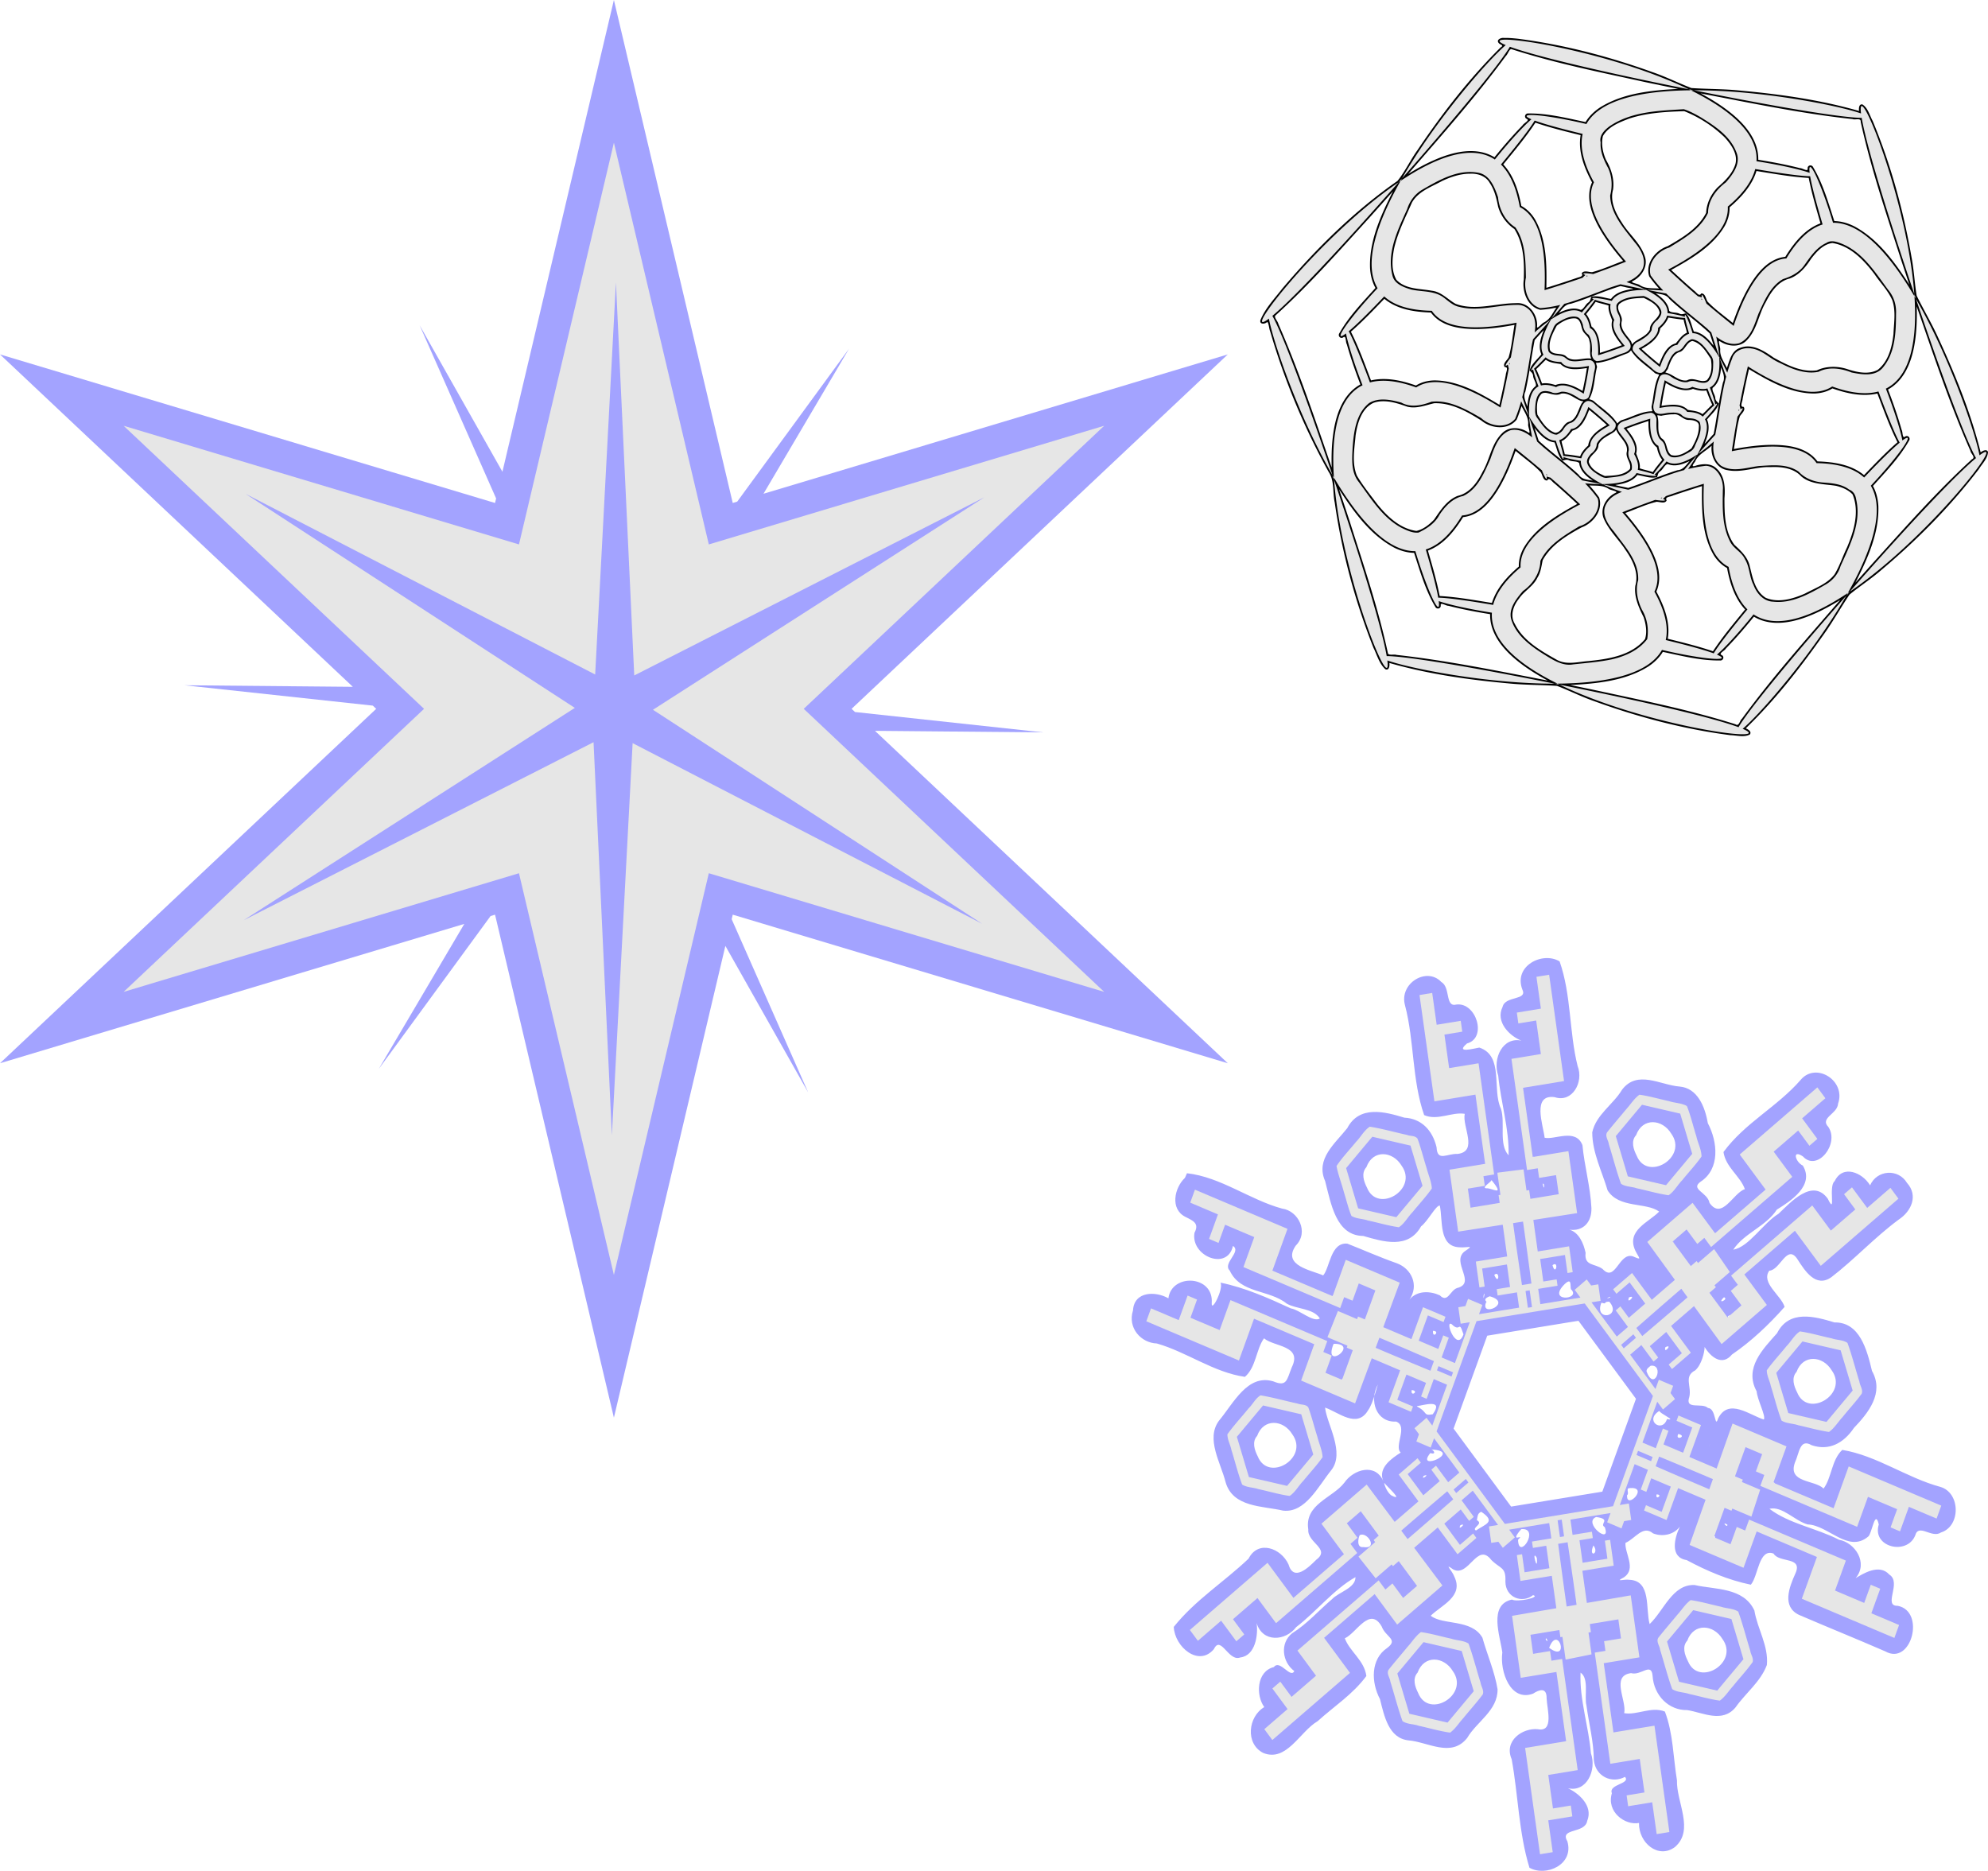
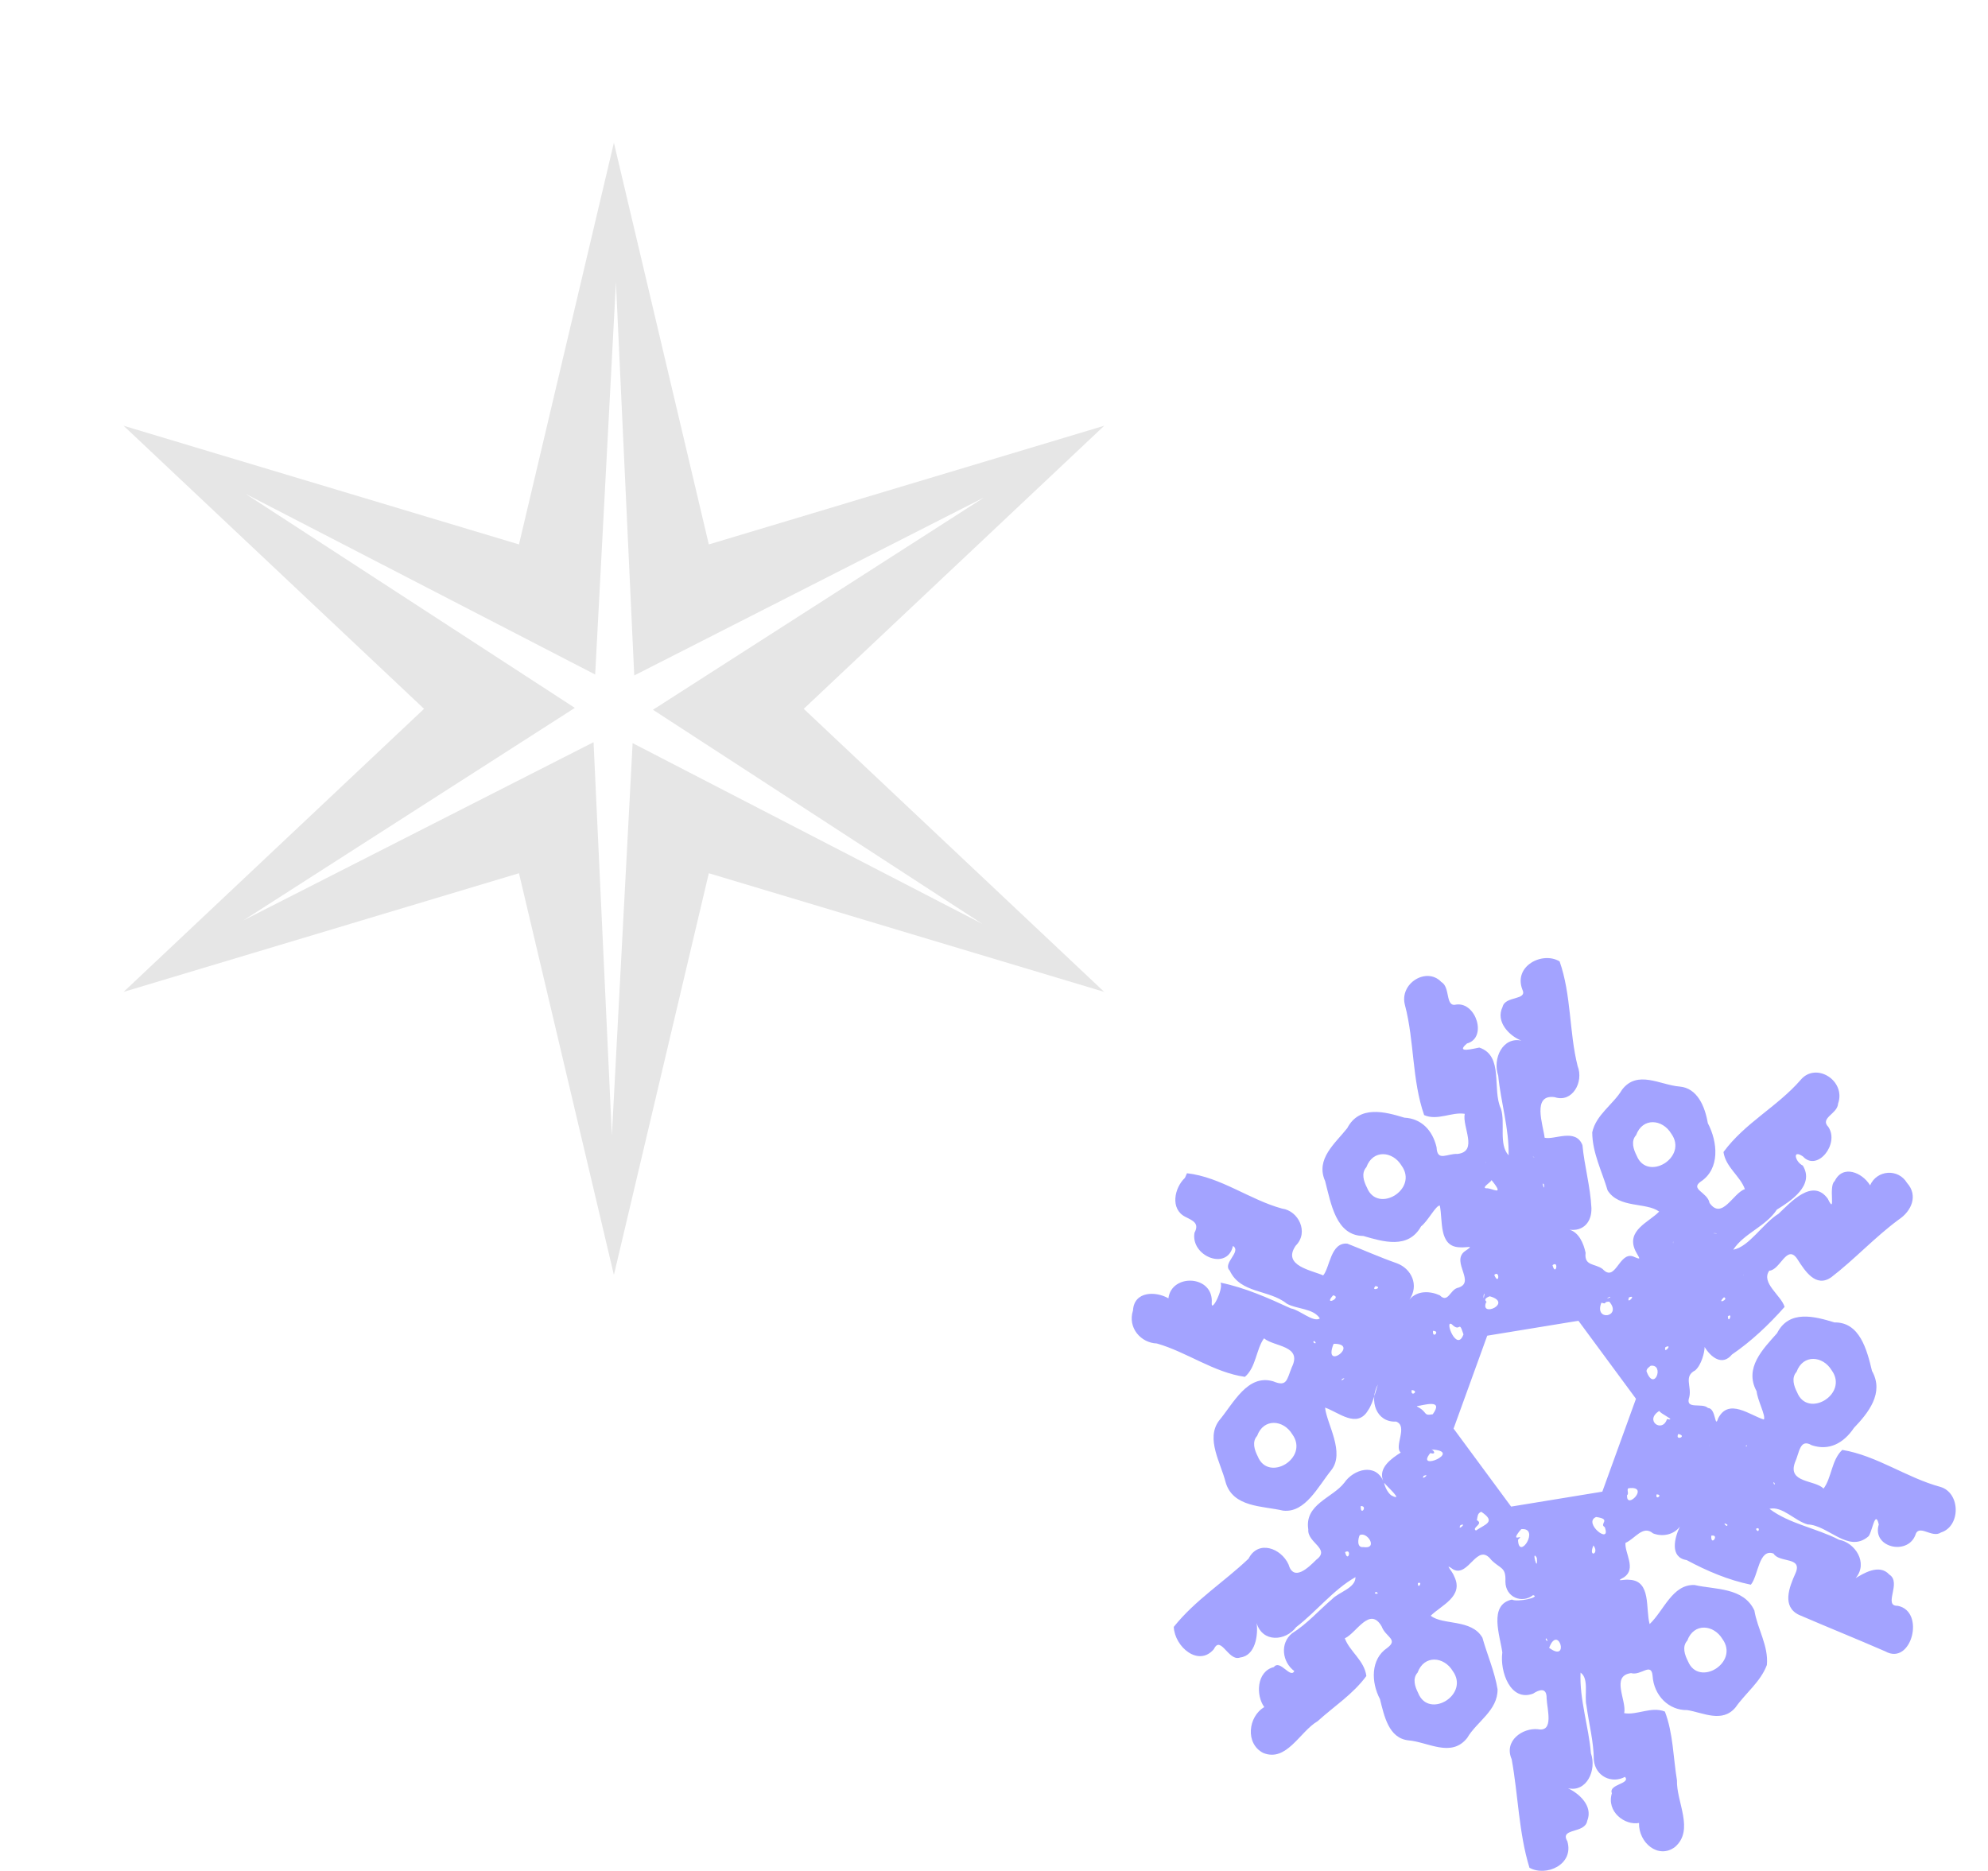
<svg xmlns="http://www.w3.org/2000/svg" width="570.184" height="536.613" viewBox="0 0 534.547 503.075">
  <g fill-rule="evenodd">
-     <path d="M318.608 316.735c-2.847 2.682-4.036 8.398.133 10.485 2.054 1.04 3.805 1.708 2.442 4.274-1.095 6.275 8.85 10.334 10.34 3.54 2.424 1.524-2.905 4.67-.864 6.625 2.894 6.257 10.63 5.07 15.315 8.885 2.731 1.55 7.156 1.215 8.925 3.996-1.797 1.167-5.494-2.36-7.806-2.704-6.124-2.825-12.335-5.586-18.908-6.927.849 1.717-2.498 8.206-2.37 5.504.617-7.538-10.807-8.08-11.645-1.29-3.298-1.922-9.215-2.027-9.524 3.266-1.505 4.713 2.189 8.74 6.41 8.875 8.057 2.296 15.27 7.776 23.683 8.976 3.015-2.59 2.988-7.376 5.137-10.362 2.67 2.305 10.38 1.87 7.48 7.761-1.395 3.454-1.29 5.36-5.016 3.803-6.911-2.016-10.628 5.86-14.6 10.624-3.546 4.856.467 11.204 1.801 16.47 1.96 6.866 9.944 6.377 15.469 7.675 5.958.685 9.408-6.5 12.947-10.868 3.798-4.784-1.228-12.474-1.663-16.833 3.616 1.23 8.594 5.758 11.565.724 1.434-1.953 2.515-6.971 2.729-7.116-2.585 4.53-.5 10.432 4.808 10.149 3.313 1.225-.656 6.686 1.245 8.333-2.406 1.542-6.243 4.135-4.677 7.724-2.083-4.995-8.025-3.24-10.496.389-3.108 4.062-10.75 5.76-9.686 12.551-.314 3.607 6.077 5.192 2.183 8.125-2.053 2.036-6.118 6.11-7.506 1.265-2.01-4.378-8.16-6.628-10.736-1.526-6.583 6.269-14.328 11.102-20.113 18.349.251 5.407 6.715 10.85 10.799 5.962 1.844-3.85 3.925 3.456 7.055 2.265 4.137-.484 4.866-6.094 4.428-9.26 1.582 5.314 7.772 4.88 10.626 1.102 5.465-4.21 10.069-10.129 15.956-13.454.043 2.95-4.535 4.045-6.28 5.903-3.614 3.077-6.716 6.674-10.761 9.198-3.35 2.687-2.647 7.784.59 10.159-1.034 2.15-3.845-3.238-5.49-1.08-4.702 1.177-4.878 7.654-2.58 10.769-4.36 2.555-5.175 9.84-.28 12.335 6.311 2.536 9.861-5.78 14.615-8.537 4.404-3.999 9.487-7.224 13.109-12.157-.533-4.197-4.492-6.577-5.791-10.142 3.081-1.33 6.707-8.781 9.92-3.166 1.03 2.84 4.577 3.449 1.478 5.761-4.504 3.028-4.339 9.25-1.94 13.78 1.135 4.54 2.338 10.482 7.62 11.071 5.208.399 11.551 4.765 15.822-.644 2.565-4.406 8.24-7.354 8.171-13.096-.789-4.78-2.782-9.279-4.078-13.872-2.948-5.098-10.63-3.292-13.896-5.9 2.79-2.78 8.935-5.179 6.357-10.487-.543-1.631-3.05-3.907-.273-1.943 4.208 2.15 6.412-7.567 10.233-2.54 2.432 2.42 3.944 1.811 3.763 5.765.01 4.307 4.514 6.006 7.443 3.669 2.171.58-4.26 1.965-5.705 1.193-6.364 1.415-3.144 9.815-2.565 14.215-.706 5.198 2.214 13.363 8.284 11.071 1.57-1.036 3.698-1.833 3.627 1.31.124 2.903 2.026 9.087-2.348 8.268-4.084-.424-9.23 3.102-7.046 8.078 1.762 9.69 1.885 19.731 4.779 29.17 4.45 2.497 12.052-.844 10.186-7.12-2.156-3.66 4.727-1.95 5.343-5.476 1.691-4.14-2.436-7.52-5.186-8.784 5.037 1.166 7.777-4.843 6.186-9.398-.606-7.232-3.108-14.503-2.79-21.686 2.342 1.555.96 6.28 1.585 8.837.659 4.923 1.954 9.637 1.984 14.683.469 4.458 4.877 6.392 8.378 4.505 1.64 1.887-4.515 1.968-3.522 4.401-1.521 4.994 3.5 8.706 7.294 8.001-.144 5.326 5.204 9.798 9.656 6.469 5.31-4.58.354-12.126.55-17.929-1.024-6.172-1.003-12.62-3.247-18.5-3.62-1.466-7.48 1.035-10.947.434.74-3.384-3.687-10.056 1.852-10.77 2.659.784 5.444-3.04 5.787.724.338 5.33 4.386 9.315 9.302 9.216 4.298.674 9.449 3.587 13.03-.764 2.699-3.84 6.736-6.871 8.397-11.376.483-5.142-2.549-9.7-3.36-14.65-2.933-6.272-10.627-5.585-16.08-6.843-5.963-.24-8.242 6.87-12.08 10.501-1.15-4.091.48-11.597-5.364-11.901-1.646-.25-4.19.742-1.508-.69 3.358-2.338.137-6.425.37-9.24 2.578-1.09 4.691-4.89 7.414-2.556 2.463.96 5.5.452 7.216-1.814-1.503 3.11-2.735 8.299 1.824 8.996 5.475 2.945 11.227 5.384 17.253 6.618 2.015-2.328 2.114-9.856 6.107-8.37 1.54 2.589 7.908.739 5.897 5.306-1.747 3.852-3.646 8.912.889 11.153 7.732 3.336 15.526 6.475 23.251 9.834 7.052 4.005 10.902-10.834 3.325-12.248-4.017.073 1.193-6.251-2.24-8.406-2.716-3.018-7.122-.186-9.046.964 3.46-4.092-.156-9.552-4.469-10.32-6.088-3.135-13.397-4.279-18.707-8.316 3.475-.828 6.86 3.297 10.297 4.198 5.52.204 10.865 7.8 16.252 3.265.982-.646 1.854-7.627 2.848-3.255-1.895 6.137 7.61 8.417 9.808 2.924.893-3.291 4.5.9 6.883-.762 5.371-1.643 5.322-10.646-.106-12.263-9.07-2.443-17.084-8.409-26.399-9.952-2.897 2.683-2.833 7.469-5.03 10.398-2.359-2.387-9.705-1.461-7.702-7.002 1.205-2.58 1.262-6.56 4.494-4.657 4.657 1.574 8.588-.514 11.372-4.648 3.834-4.013 8.21-9.386 4.854-15.323-1.376-5.809-3.339-13.16-10.08-13.045-5.267-1.603-12.194-3.532-15.446 2.897-3.766 4.24-8.928 9.355-5.49 15.626.212 2.383 2.535 6.622 1.935 7.585-3.79-1.17-9.48-5.876-12.297-.287-.92 2.938-.542-2.796-2.694-2.795-1.594-1.585-6.315.64-5.046-2.992.674-2.882-1.582-5.523 1.59-7.148 1.683-1.466 2.53-4.902 2.52-6.28 1.725 2.828 4.777 5.163 7.35 2.027 5.218-3.568 9.896-7.995 14.159-12.81-.88-3.065-6.442-6.461-4.124-9.732 2.937-.156 4.704-7.17 7.468-3.256 2.178 3.418 5.061 7.9 9.194 5.027 6.28-4.827 11.749-10.807 18.162-15.529 3.394-2.239 5.292-6.447 2.208-9.859-2.359-3.931-8.088-3.508-9.919.66-2.086-3.436-7.32-5.689-9.525-1.134-1.803 1.378.496 9.547-1.857 4.728-4.079-5.621-9.95.936-13.224 4.04-4.234 2.597-7.923 8.908-12.196 9.676 2.952-4.485 8.687-6.163 11.743-10.792 3.638-2.257 10.219-6.472 6.974-11.828-2.034-.969-2.97-4.504.037-2.45 3.849 4.204 9.913-3.427 6.806-7.964-2.349-2.421 2.496-3.494 2.635-6.252 2.168-6.192-5.95-11.27-10.046-6.402-6.338 7.3-14.956 11.514-20.773 19.422.604 4.104 4.512 6.462 5.759 9.982-3.11.96-6.147 8.449-9.502 3.714-.544-2.907-5.315-3.652-2.384-5.734 5.26-3.444 4.585-10.7 1.914-15.734-.757-4.474-2.822-9.472-7.636-9.843-5.087-.396-11.3-4.547-15.41.837-2.39 4.019-7.019 6.727-8.028 11.487.012 5.463 2.638 10.538 4.135 15.615 3.066 4.882 10.353 3.123 13.858 5.686-2.721 2.85-8.882 5.007-6.449 10.42 1.161 2.322 1.958 2.719-.644 1.61-3.764-1.13-4.628 7.16-8.111 3.42-1.997-1.533-5.023-.735-4.574-4.348-.543-2.576-1.782-5.442-4.321-6.236 3.594.502 6.022-1.967 5.883-5.852-.278-5.71-1.89-11.286-2.41-16.867-1.803-4.672-7.552-1.35-10.17-2.004-.405-3.449-3.486-11.788 2.707-10.907 4.705 1.587 7.88-4.03 6.156-8.396-2.297-9.174-1.652-19.02-4.837-28.118-4.611-2.763-12.471 1.237-10.006 7.596 1.427 2.957-4.627 1.608-5.325 4.63-2.024 4.087 2 7.941 5.087 9.093-5.032-1.127-7.86 4.795-6.263 9.405.692 7.134 2.977 14.396 2.788 21.428-2.726-2.982-.832-8.583-2.042-12.493-2.496-5.2.86-14.26-5.83-16.48-1.336.206-6.643 1.717-3.312-1.106 5.53-1.502 2.441-11.164-2.862-10.464-3.085.813-1.526-4.662-4.045-6.066-3.906-4.171-11.37.357-9.77 6.23 2.548 9.669 1.848 20.077 5.157 29.562 3.592 1.59 7.453-.924 10.916-.34-.744 3.43 3.697 10.101-1.908 10.78-2.818-.155-5.49 2.202-5.667-1.777-1.09-4.656-4.157-7.744-8.65-7.97-5.253-1.602-12.106-3.42-15.375 2.83-3.245 4.1-8.585 8.281-5.949 14.195 1.606 6.141 2.927 14.697 10.259 14.78 5.366 1.553 12.085 3.622 15.549-2.585 1.794-1.334 3.971-5.666 5.038-5.593.84 4.008-.335 10.929 5.186 11.222 2.38.229 4.355-.84 1.438 1.145-3.638 2.897 3.344 8.48-1.969 9.81-1.936.664-2.52 4.142-4.656 1.968-2.64-1.207-6.14-1.347-8.183 1.175 2.683-3.882.567-8.358-3.4-9.809-4.536-1.594-8.852-3.521-13.281-5.266-4.519-.415-4.68 6.432-6.495 8.545-3.012-1.372-11.145-2.588-7.383-8.006 3.632-3.622.683-9.403-3.664-9.961-8.746-2.391-16.464-8.48-25.58-9.51l-.429.977-.121.277zm48.795-2.877c1.765-4.855 7.098-4.326 9.442-.441 4.655 6.39-6.43 13.055-9.282 5.943-.87-1.692-1.606-3.896-.16-5.502zm-8.932 34.445c2.536.565-2.838 3.108 0 0zm-5.052 12.294c1.15 1.17-1.007.376 0 0zm-15.391 25.516c1.766-4.85 7.097-4.33 9.444-.443 4.654 6.39-6.429 13.056-9.281 5.945-.863-1.674-1.608-3.915-.163-5.502zm20.641-24.763c7.048-.029-2.88 7.432-.166.212l.166-.212zm11.19-15.531c2.178.445-1.484 1.611 0 0zm29.5-33.354c.622.533.154.036 0 0zm-38.433 58.31c1.564-.65-.923 1.11 0 0zm40.113-53.454c3.846 4.709.007 2.008-1.416 2.22-1.377-.175 1.368-1.668 1.416-2.22zm11.063-6.37c.737.29.456.444 0 0zm-26.788 46.926c2.07-.043-.2 2.342 0 0zm29.842-39.38c.287 2.327-.815-1.115 0 0zM390.34 356.08c2.458 2.467 1.83-1.44 3.168 2.737-1.803 4.994-5.222-4.039-3.168-2.737zm.312.768c.06-.07-.064.048 0 0zm-11.06 16.941c2.199.199-.41 2.064 0 0zm11.77-16.808c-.036-.016-.082.093 0 0zm10.422-14.154c1.587-1.44 1.293 3.086 0 0zm-2.84 6.257c-.265-.873.568-2.253 0 0zm1.635-.509c6.443 1.805-2.858 5.93-.95 1.533.712.175-1.526-.632.95-1.533zm-19.543 29.535c1.752-.223 7.292-2.055 4.205 2.193-2.766.45-1.148-.525-4.255-2.098.032-.022.027-.067.05-.095zm1.55.71c.062-.026-.045-.222 0 0zm.41.028c.064.082-.053-.103 0 0zm-17.115 26.135c2.005-.08-.123 2.881 0 0zm6.305-6.251c.93 1.152 5.398 5.143 1.96 3.407-1.037-.689-1.895-2.63-1.96-3.407zm29.763-39.897l22.469-3.678 15.473 20.976-9.047 24.978-24.525 4.015-15.472-20.974 9.05-24.982 2.052-.335zm-40.268 58.535c1.941-1.115.727 3.105 0 0zm3.914-4.547c1.984-1.154 5.146 3.824.966 3.192-1.774.218-1.427-2.227-.966-3.192zm74.325-107.568c1.765-4.852 7.096-4.325 9.442-.44 4.655 6.39-6.43 13.055-9.283 5.943-.86-1.675-1.608-3.917-.16-5.503zm-22.47 34.954c1.82-1.43.837 3.196 0 0zm-32.593 49.56c8.828.444-4.517 6.178-.272.975 1.774.5.889-.862.272-.975zm-.036 1.287c.017.12.021-.086 0 0zm-.378.919c.023-.06-.106-.175 0 0zm-1.614 4.863c2.011-.735-.997 1.502 0 0zm37.902-51.553c1.96-1.822 1.423.364 1.663 1.38 3.023 2.846-6.737 3.65-1.663-1.38zm1.3.441c.01-.04-.098-.048 0 0zm.403.087c.066.053-.052-.067 0 0zm-52.342 82.267c1.299.803-1.443.467 0 0zm60.502-77.78c1.873.532.132-.236 2.114-.287 3.588 4.132-4.184 5.45-2.114.287zm1.474-1.154c1.299-.892 1.223-.173 0 0zM381.245 425.7c1.5-.58-.055 1.928 0 0zm11.44-15.568c1.987-.856-.948 1.816 0 0zm5.602-3.611c4.13 2.751 1.038 3.334-1.425 5.042-1.301-.766 2.195-1.738.25-2.785.226-.978.106-1.826 1.175-2.257zm39.735-57.656c2.265-.876-.912 2.231 0 0zm11.869-15.113c.087.854-.127.582 0 0zm-51.962 76.434c.008-.068-.2-.073 0 0zm.213-.395c.101-.02-.101-.004 0 0zm62.547-78.148c1.865.198.49-.168 0 0zm-79.515 118.12c1.765-4.85 7.095-4.327 9.44-.442 4.646 6.374-6.424 13.068-9.282 5.944-.859-1.692-1.611-3.899-.158-5.502zm27.876-38.57c5.203-.495-.696 8.727-.87 2.856 2.028-1.927-2.26 1.07.393-2.309l.477-.548zm-.261 2.985c.11.046-.058-.06 0 0zm.552.834c-.035-.05-.191.006 0 0zm34.499-47.759c3.823-.504.958 7.293-1.119 1.458.05-.746.663-1.038 1.119-1.458zm3.956-4.985c2.22-1.104-.618 2.166 0 0zm-34.566 56.649c.37 4.575-1.588-2.687 0 0zm50.324-70.086c1.496.53-2.218 2.134 0 0zm5.287-5.936c.327-.031-.218.198 0 0zm-22.633 36.481c-.24.564 4.953 2.827 2.03 2.205-1.252 3.907-6.244.364-2.03-2.205zm18.397-25.422c1.445-1.11.068 2.29 0 0zm-35.43 53.971c4.289.6.704 1.837 2.317 2.715 1.891 5.052-6.036-1.168-2.317-2.715zm18.84-27.27c.036.075-.03-.097 0 0zm-.26.535c.026-.038-.085-.102 0 0zm.387.063c.012.099 0-.098 0 0zM437.864 400.2c5.989-.821-.702 6.113-.358 1.82.58-.29-.197-1.514.358-1.82zm-7.183 10.848c.043.001.036-.131 0 0zm.29.249c-.028-.005-.07.08 0 0zm-2.516 4.269c1.733 2.333-1.502 3.454 0 0zm22.805-29.963c2.618.556-.975 2.01 0 0zm-35.462 54.959c.946 1.552-.694.147 0 0zm.784 2.451c2.465-6.393 5.602 4.334-.06.069l.06-.069zm28.848-41.164c1.908.02-.404 1.79 0 0zm14.168-12.953c-.257.845.56-1.992 0 0zm10.033-.312c.267.623-.521.406 0 0zm13.433-19.675c1.764-4.854 7.1-4.328 9.442-.441 4.644 6.368-6.423 13.07-9.282 5.943-.864-1.673-1.607-3.917-.16-5.502zm-22.93 44.045c2.351-.49-.159 3.125 0 0zm4.335-2.973c.104 1.14-1.775-1.079 0 0zm12.378-11.437c.685.267.196 1.307 0 0zm-4.691 12.584c1.278-.884.755 1.632 0 0zm-18.466 30.034c1.765-4.852 7.097-4.324 9.443-.44 4.626 6.34-6.35 13.042-9.257 5.997-.866-1.704-1.655-3.934-.186-5.557z" fill="#a3a3ff" />
-     <path d="M321.287 319.944l-1.237 3.42c-.002.021.002.036.017.043l7.423 3.143-2.375 6.566c-.001.02.002.035.018.042l2.483 1.051c.02.002.033-.002.04-.019l1.755-4.855 7.846 3.322-2.904 8.032c-.002.02.002.035.017.042l25.966 10.994c.019.001.032-.003.039-.02l1.049-2.9 2.23.943c.018.002.032-.002.038-.018l1.668-4.612 4.46 1.888.009-.031.017.042-.03-.01-2.818 7.793-1.84-.78-.252.697-5.131-2.173c-.02-.001-.033.003-.04.02l-2.787 6.989c-.002.02.002.035.017.042l5.353 2.266-.193.532 1.618.687-2.877 7.956-4.46-1.888 1.668-4.611c.002-.02-.002-.036-.017-.042l-2.23-.945 1.049-2.901c.001-.02-.002-.035-.017-.042l-25.966-10.994c-.019-.001-.033.002-.039.02l-2.904 8.03-7.847-3.321 1.757-4.856c0-.02-.003-.035-.018-.042l-2.484-1.052c-.018-.001-.032.002-.038.019l-2.375 6.566-7.423-3.143c-.019-.002-.032.002-.039.019l-1.237 3.42c-.001.02.002.036.018.042l.226.095 24.61 10.42c.02.002.033-.002.04-.019l4.053-11.207 16.2 6.86.01-.033.017.042-.029-.01-3.523 9.742c-.001.02.002.035.017.042l14.45 6.118c.02.002.033-.002.04-.019l4.473-12.1 7.615 3.228a.016.017 0 01.008.022l-3.104 8.572 6.05 2.565.517-1.43-4.207-1.783a.016.017 0 01-.01-.023l2.45-6.76a.016.017 0 01.02-.01l5.25 2.226-1.325 3.655 1.49.632 1.92-5.3 3.561 1.51a.016.017 0 01.01.023l-3.972 10.963-1.542-2.089-3.235 2.794 1.203 1.632-.703 1.943 3.854 1.634.901-2.49 6.79 9.204a.016.017 0 01-.002.024l-2.99 2.582-3.281-4.449-1.25 1.08 2.262 3.068-4.407 3.807a.016.017 0 01-.021-.003l-4.187-5.675a.016.017 0 01.003-.024l3.531-3.05-.885-1.2-5.078 4.386 5.308 7.195a.016.017 0 01-.002.023l-6.378 5.509-7.506-10.01c-.007-.018-.033-.012-.043-.005l-12.122 10.482c-.018.007-.012.035-.005.045l6.035 8.173.026-.02-.005.046-.018-.028-13.59 11.751-6.944-9.402c-.007-.019-.032-.012-.042-.005l-20.646 17.851-.19.164c-.017.007-.01.034-.005.046l2.12 2.869c.006.019.031.012.042.005l6.227-5.384 4.068 5.508c.007.02.032.013.042.006l2.083-1.802c.018-.007.011-.034.005-.046l-3.008-4.073 6.582-5.691 4.976 6.737c.007.02.032.012.042.006l21.782-18.835c.018-.007.012-.035.005-.046l-1.797-2.433 1.87-1.618c.018-.007.011-.034.005-.046l-2.856-3.868 3.74-3.234-.017-.028.042.006-.025.019 4.843 6.557-1.373 1.186.417.565-4.475 3.87c-.018.008-.011.034-.005.046l4.579 5.78c.007.018.032.012.042.005l4.284-3.704.343.465 1.566-1.352 4.915 6.656.026-.02-.005.046-.017-.027-3.741 3.235-2.858-3.869c-.006-.019-.031-.012-.042-.005l-1.87 1.617-1.798-2.434c-.007-.018-.032-.012-.042-.005l-21.782 18.834c-.017.008-.011.035-.005.046l4.976 6.738-6.582 5.691-3.009-4.074c-.006-.019-.031-.011-.042-.005l-2.083 1.802c-.018.007-.012.035-.005.045l4.068 5.508-6.227 5.384c-.018.008-.011.035-.005.046l2.119 2.87c.007.018.032.011.042.005l.19-.164 20.645-17.851c.018-.008.012-.035.005-.046l-6.943-9.402 13.59-11.75-.019-.029.043.006-.026.018 6.036 8.173c.007.019.033.012.042.005l12.123-10.482c.017-.007.011-.035.005-.045l-7.577-10.102 6.326-5.464a.016.017 0 01.021.003l5.309 7.195 5.078-4.386-.885-1.2-3.532 3.05a.016.017 0 01-.022-.002l-4.186-5.676a.016.017 0 01.003-.024l4.407-3.806 2.263 3.067 1.25-1.08-3.28-4.448 2.988-2.582a.016.017 0 01.023.003l6.79 9.203-2.443.4.619 4.429 1.906-.312 1.204 1.63 3.235-2.794-1.541-2.089 10.76-1.76a.016.017 0 01.019.014l.571 4.092-5.2.85.239 1.713 3.587-.587.843 6.032a.016.017 0 01-.013.02l-6.636 1.085a.016.017 0 01-.018-.014l-.675-4.834-1.403.23.971 6.951 8.413-1.376a.016.017 0 01.018.014l1.216 8.698-11.876 2.048c-.014.003-.016.006-.02.012-.006.009-.009.013-.004.025l2.328 16.6c.002.018.018.03.034.028l9.56-1.57-.005-.032.034.028-.03.004 2.611 18.611-10.997 1.806a.031.031 0 00-.025.037l3.966 28.271.036.26c.003.017.018.029.033.026l3.356-.551a.031.031 0 00.025-.037l-1.195-8.527 6.442-1.058a.031.031 0 00.025-.037l-.4-2.853c-.003-.018-.018-.03-.035-.027l-4.764.782-1.265-9.013 7.881-1.294c.017-.003.028-.02.026-.038l-4.184-29.828c-.002-.018-.018-.03-.034-.027l-2.847.467-.36-2.561c-.002-.018-.018-.03-.034-.028l-4.525.743-.719-5.123-.029.005.026-.037.004.031 7.781-1.277.267 1.911.55-.09.856 6.097c.002.018.017.03.034.027l6.916-1.4c.016-.003.028-.02.025-.038l-.818-5.835.656-.108-.304-2.173 7.673-1.26.719 5.123-4.525.743c-.017.002-.028.019-.026.037l.36 2.562-2.847.467a.031.031 0 00-.025.037l4.184 29.828c.002.018.017.03.034.027l7.881-1.294 1.264 9.013-4.764.783c-.017.002-.028.019-.026.037l.4 2.854c.003.018.018.03.035.027l6.442-1.058 1.196 8.527c.003.018.018.03.034.027l3.356-.551c.017-.003.028-.02.026-.038l-.036-.259-3.966-28.272c-.002-.018-.018-.03-.035-.027l-10.997 1.806-2.61-18.61-.03.004.026-.037.005.032 9.558-1.57c.017-.003.028-.02.026-.037l-2.328-16.6c-.003-.019-.018-.03-.035-.028l-11.762 2.03-1.206-8.629a.016.017 0 01.014-.019l8.413-1.377-.972-6.951-1.403.23.676 4.833a.016.017 0 01-.013.02l-6.636 1.085a.016.017 0 01-.017-.014l-.843-6.032 3.586-.587-.239-1.713-5.2.851-.573-4.092a.016.017 0 01.014-.02l10.76-1.76-.9 2.489 3.853 1.634.704-1.943 1.907-.312-.619-4.429-2.443.4 3.971-10.964a.016.017 0 01.02-.01l3.561 1.51-1.919 5.3 1.49.632 1.324-3.655 5.25 2.226a.016.017 0 01.01.023l-2.45 6.76a.016.017 0 01-.02.01l-4.206-1.784-.518 1.43 6.05 2.565 3.104-8.572a.016.017 0 01.02-.01l7.368 3.124-4.288 12.124c-.001.02.001.036.017.042l14.45 6.118c.02.002.033-.002.04-.019l3.523-9.741-.03-.01.038-.02-.01.033 16.201 6.86-4.053 11.207c-.001.02.002.035.018.042l24.61 10.42.227.096c.018 0 .032-.003.038-.02l1.237-3.42c.002-.02-.002-.035-.017-.042l-7.423-3.142 2.375-6.567c.001-.02-.002-.035-.018-.042l-2.483-1.051c-.02-.002-.033.002-.04.019l-1.755 4.855-7.847-3.322 2.905-8.031c.001-.02-.002-.036-.017-.042l-25.966-10.994c-.02-.002-.033.002-.04.019l-1.048 2.9-2.23-.943c-.019-.002-.033.002-.039.019l-1.668 4.61-4.46-1.887-.008.031-.018-.042.03.01 2.857-7.902 1.866.791.213-.588 5.105 2.161c.019.002.033-.002.039-.019l2.337-7.18c.001-.02-.003-.036-.018-.042l-4.875-2.064.232-.64-2.096-.89 2.838-7.848 4.46 1.888-1.668 4.612c-.002.02.002.035.017.042l2.23.944-1.05 2.9c0 .021.002.037.018.043l25.966 10.993c.019.002.032-.002.039-.018l2.904-8.032 7.847 3.322-1.756 4.856c-.002.02.001.036.017.042l2.484 1.052c.019.001.032-.003.039-.02l2.374-6.565 7.423 3.143c.019.001.033-.002.039-.019l1.237-3.42c.001-.021-.002-.036-.017-.043l-.226-.095-24.611-10.42c-.019-.002-.033.002-.039.019l-4.053 11.208-16.2-6.86-.01.033-.018-.042.03.01 3.523-9.741c.002-.02-.002-.036-.017-.042l-14.45-6.119c-.02-.001-.033.002-.04.019l-4.266 12.064-7.304-3.097a.016.017 0 01-.01-.022l3.105-8.572-6.05-2.565-.518 1.43 4.207 1.783a.016.017 0 01.01.022l-2.45 6.76a.016.017 0 01-.02.011l-5.25-2.226 1.324-3.655-1.49-.632-1.92 5.3-3.561-1.51a.016.017 0 01-.01-.023l3.971-10.964 1.542 2.09 3.235-2.795-1.203-1.63.704-1.944-3.854-1.635-.902 2.49-6.79-9.203a.016.017 0 01.003-.025l2.99-2.582 3.281 4.448 1.25-1.08-2.262-3.068 4.406-3.806a.016.017 0 01.022.003l4.187 5.675a.016.017 0 01-.003.024l-3.531 3.05.885 1.2 5.078-4.386-5.308-7.195a.016.017 0 01.002-.024l6.15-5.312 7.405 10.181c.007.02.031.012.042.006l12.122-10.482c.018-.007.012-.035.005-.046l-6.035-8.172 13.59-11.75 6.944 9.401c.007.02.031.012.042.006l20.645-17.852.19-.164c.018-.007.011-.034.005-.045l-2.12-2.87c-.006-.019-.032-.012-.041-.005l-6.227 5.384-4.068-5.508c-.007-.019-.033-.012-.043-.005l-2.083 1.801c-.017.008-.01.035-.005.046l3.008 4.073-6.582 5.692-4.976-6.738c-.007-.019-.032-.012-.042-.005l-21.782 18.834c-.018.007-.011.035-.005.046l1.797 2.433-1.87 1.617c-.018.008-.01.035-.005.046l2.857 3.869-3.741 3.234-4.88-6.608 1.74-1.504-.38-.514 4.108-3.552c.018-.008.011-.034.005-.046l-4.2-6.107c-.007-.019-.032-.012-.042-.005l-4.295 3.713-.38-.516-1.555 1.342-4.878-6.605-.026.02.005-.046.017.028 3.741-3.235 2.857 3.868c.007.019.033.012.043.005l1.87-1.617 1.798 2.434c.007.019.032.012.042.005l21.782-18.834c.018-.008.011-.034.005-.046l-4.976-6.737 6.582-5.692 3.008 4.074c.007.019.033.012.043.005l2.083-1.802c.018-.007.012-.035.005-.046l-4.068-5.508 6.227-5.384c.018-.008.01-.034.005-.046l-2.12-2.869c-.006-.019-.032-.012-.041-.005l-.19.163-20.645 17.852c-.018.007-.012.035-.005.046l6.943 9.402-13.59 11.75.018.029-.042-.006.025-.019-6.035-8.172c-.007-.019-.032-.012-.043-.005l-12.122 10.481c-.017.008-.011.035-.005.046l7.398 10.173-6.196 5.351a.016.017 0 01-.022-.002l-5.308-7.196-5.078 4.387.885 1.2 3.532-3.05a.016.017 0 01.021.002l4.187 5.675a.016.017 0 01-.002.024l-4.407 3.806-2.263-3.068-1.251 1.08 3.282 4.449-2.99 2.582a.016.017 0 01-.021-.003l-6.79-9.203 2.443-.4-.619-4.429-1.907.312-1.203-1.63-3.236 2.794 1.542 2.09-10.761 1.76a.016.017 0 01-.018-.014l-.572-4.092 5.201-.851-.24-1.713-3.586.587-.843-6.032a.016.017 0 01.013-.02l6.636-1.085a.016.017 0 01.017.014l.676 4.834 1.403-.23-.972-6.951-8.413 1.377a.016.017 0 01-.018-.015l-1.181-8.452 11.737-1.83c.016-.003.028-.02.025-.038l-2.328-16.6c-.003-.018-.018-.03-.035-.027l-9.558 1.57.004.032-.034-.027.03-.005-2.61-18.61 10.996-1.806c.017-.003.029-.02.026-.038l-3.966-28.271-.036-.26c-.002-.018-.018-.03-.035-.028l-3.356.552c-.016.002-.028.019-.025.037l1.196 8.527-6.442 1.058c-.017.003-.028.02-.026.038l.4 2.853c.003.018.018.03.035.027l4.764-.782 1.264 9.013-7.88 1.295c-.017.002-.028.019-.026.037l4.184 29.828c.002.018.018.03.034.027l2.847-.467.36 2.561c.002.018.017.03.034.028l4.524-.743.719 5.123-7.616 1.25-.328-2.349-.716.117-.794-5.659c-.002-.018-.017-.03-.034-.027l-6.988.882c-.017.003-.028.02-.026.037l.83 5.917-.49.08.292 2.092-7.839 1.287.005.032-.035-.028.03-.004-.719-5.123 4.525-.743a.031.031 0 00.025-.037l-.36-2.561 2.847-.468c.017-.002.028-.019.026-.037l-4.184-29.828c-.003-.018-.018-.03-.035-.028l-7.88 1.294-1.265-9.013 4.765-.782c.017-.003.028-.02.025-.038l-.4-2.853c-.003-.018-.018-.03-.035-.027l-6.442 1.058-1.196-8.527c-.003-.018-.018-.03-.035-.028l-3.356.551c-.014.002-.016.006-.02.012-.006.009-.001.02-.005.025l.037.26 3.965 28.27c.003.019.018.031.035.028l10.997-1.805 2.61 18.61.03-.005-.026.037-.004-.032-9.559 1.57a.031.031 0 00-.025.036l2.329 16.6c.002.018.017.03.034.028l11.954-1.864 1.19 8.516a.016.017 0 01-.013.02l-8.414 1.377.972 6.951 1.403-.23-.675-4.833a.016.017 0 01.013-.02l6.636-1.086a.016.017 0 01.018.014l.843 6.033-3.587.586.24 1.713 5.2-.851.572 4.092a.016.017 0 01-.014.02l-10.76 1.76.901-2.489-3.854-1.634-.704 1.943-1.907.312.62 4.429 2.442-.4-3.971 10.964a.016.017 0 01-.02.01l-3.562-1.51 1.92-5.3-1.49-.632-1.324 3.655-5.25-2.226a.016.017 0 01-.009-.022l2.45-6.76a.016.017 0 01.02-.01l4.206 1.784.518-1.43-6.05-2.565-3.104 8.572a.016.017 0 01-.02.01l-7.561-3.207 4.415-11.945c.002-.02-.002-.035-.017-.042l-14.45-6.119c-.02-.001-.033.003-.04.02l-3.522 9.74.029.01-.039.02.01-.032-16.201-6.86 4.053-11.207c.001-.02-.002-.035-.017-.042l-24.611-10.42-.226-.096c-.02-.001-.034.002-.04.02zm38.114-6.442l-.021.084c.457 2.415 1.383 4.695 2.001 7.065.662 2.099 1.17 4.29 1.998 6.307 1.328.809 2.92.721 4.349 1.211 2.8.599 5.586 1.438 8.406 1.842 1.532-.994 2.42-2.786 3.709-4.09 1.716-2.112 3.599-4.11 5.16-6.344-.11-1.9-.96-3.664-1.41-5.493-.837-2.621-1.492-5.331-2.443-7.903-.703-.897-1.928-.616-2.86-1.009-3.325-.712-6.63-1.681-9.973-2.203-1.536.995-2.43 2.79-3.716 4.101-1.731 2.14-3.664 4.14-5.2 6.432zm2.553.607l7.041-8.435 10.271 2.38 3.23 10.816-7.041 8.434-10.271-2.38-3.23-10.815zm-31.918 71.568c-.01 1.48.789 2.781 1.072 4.202.98 3.1 1.742 6.316 2.897 9.332 1.329.809 2.921.721 4.35 1.212 2.8.598 5.585 1.437 8.406 1.841 1.531-.994 2.42-2.786 3.708-4.09 1.717-2.112 3.6-4.11 5.16-6.343-.11-1.9-.961-3.666-1.409-5.496-.84-2.623-1.492-5.332-2.442-7.905-.706-.889-1.929-.618-2.86-1.005-3.326-.717-6.632-1.67-9.976-2.213-1.352.788-2.066 2.389-3.192 3.476-1.889 2.339-3.958 4.547-5.714 6.99zm2.544.686l7.041-8.435 10.271 2.38 3.23 10.815-7.04 8.435-10.272-2.38-3.23-10.815zm28.29-15.325l.03.01-.04.019.01-.032zm10.029-11.323c5.503 2.31 10.8 4.613 14.648 6.287a.016.017 0 01.01.02l-.927 2.558a.016.017 0 01-.02.008c-3.878-1.602-9.217-3.81-14.713-6.164l1.003-2.712zm35.945-30.808l2.674-.416c.888 6.228 1.682 12.247 2.258 16.633a.016.017 0 01-.013.02l-2.51.41a.016.017 0 01-.018-.014c-.648-4.38-1.536-10.392-2.39-16.635zm-20.063 38.476a.016.017.05 01.006-.01.016.017.05 01.016-.003l3.885 1.647a.016.017 0 01.01.023l-.398 1.095a.016.017 0 01-.02.01l-3.885-1.646a.016.017.05 01-.009-.021l.397-1.096zm32.336-46.252l.029-.004-.026.037-.004-.032zm-22.101 34.134l4.337-.71 20.414-3.34 4.337-.71 2.737 3.71 12.88 17.458 2.737 3.71-1.6 4.419-7.534 20.798-1.601 4.42-4.337.71-20.414 3.34-4.337.709-2.737-3.71-12.88-17.458-2.737-3.71 1.601-4.418 7.533-20.8 1.601-4.418zm35.09-50.748c-.582 1.055.374 2.107.49 3.16 1.105 3.537 2.017 7.17 3.27 10.638 1.268.858 2.86.73 4.254 1.223 2.843.605 5.67 1.458 8.532 1.87 1.516-.981 2.4-2.751 3.672-4.043 1.718-2.136 3.622-4.132 5.196-6.381-.027-1.911-1.009-3.627-1.4-5.461-.864-2.69-1.493-5.504-2.537-8.105-1.478-.85-3.22-.786-4.797-1.313-2.649-.58-5.291-1.363-7.96-1.735-1.45 1.039-2.408 2.666-3.62 3.98-1.693 2.062-3.449 4.065-5.1 6.167zm2.365.99l7.041-8.435 10.272 2.38 3.23 10.815-7.041 8.435-10.272-2.38-3.23-10.815zm-24.27 41.649a.016.017-.05 01.014-.002l1.075-.176a.016.017-.05 01.017.013l.624 4.463a.016.017 0 01-.014.02l-1.075.176a.016.017 0 01-.018-.014l-.623-4.463a.016.017-.05 010-.02zm-33.415 64.442c4.6-4.001 9.092-7.813 12.354-10.581a.016.017 0 01.02.002l1.585 2.147a.016.017 0 01-.003.022 1316.807 1316.807 0 01-12.257 10.676l-1.701-2.268zm14.078-11.064a.016.017.05 01.006-.008l3.26-2.816a.016.017 0 01.023.002l.678.92a.016.017 0 01-.003.025l-3.26 2.816a.016.017.05 01-.022-.001l-.678-.92a.016.017.05 01-.001-.019zm-17.505 48.49c-.582 1.055.374 2.107.49 3.16 1.105 3.537 2.017 7.17 3.27 10.639 1.3.873 2.933.734 4.359 1.244 2.807.612 5.606 1.44 8.434 1.845 1.445-1.03 2.398-2.664 3.607-3.963 1.708-2.134 3.58-4.134 5.194-6.345.362-1.107-.476-2.117-.626-3.185-1.09-3.473-1.975-7.05-3.218-10.451-1.375-.89-3.074-.784-4.577-1.298-2.734-.595-5.46-1.405-8.214-1.793-1.448 1.039-2.407 2.667-3.619 3.98-1.693 2.062-3.449 4.066-5.1 6.167zm2.365.99l7.041-8.435 10.272 2.38 3.23 10.816-7.041 8.435-10.272-2.381-3.23-10.815zm60.184-88.385a.016.017 0 01.006-.009l3.261-2.816a.016.017.05 01.022.001l.678.92a.016.017.05 01-.003.023l-3.26 2.816a.016.017 0 01-.022-.003l-.679-.92a.016.017 0 01-.001-.02zm4.083-4.533a.016.017 0 01.006-.009c3.176-2.792 7.534-6.622 12.094-10.535l1.67 2.296a1343.91 1343.91 0 01-12.159 10.413.016.017 0 01-.022-.003l-1.584-2.146a.016.017 0 010-.019zm-21.178 51.724a.016.017 0 01.007-.008.016.017 0 01.014-.003l1.075-.176a.016.017 0 01.018.015l.624 4.463a.016.017-.05 01-.012.019l-1.076.176a.016.017-.05 01-.017-.014l-.624-4.463a.016.017 0 01-.002-.015zm.153 6.325a.016.017 0 01.015-.004l2.51-.41a.016.017 0 01.018.013c.654 4.417 1.551 10.494 2.412 16.792l-2.667.46c-.9-6.3-1.704-12.4-2.287-16.834a.016.017 0 01-.002-.015zm50.047-72.447l.018.028-.025.018.005-.045zm-4.516 11.587l.025-.02.018.028-.043-.005zm-24.05 35.85a.016.017 0 01.015-.003l3.884 1.647a.016.017.05 01.01.02l-.397 1.097a.016.017.05 01-.02.008l-3.884-1.647a.016.017 0 01-.009-.022l.397-1.095a.016.017 0 01.006-.01zm5.665 1.562a.016.017 0 01.02-.008c3.813 1.576 9.042 3.739 14.441 6.049l-.965 2.73a1254.37 1254.37 0 01-14.415-6.189.016.017 0 01-.01-.02l.927-2.558zm28.96-23.224c-.01 1.479.786 2.78 1.071 4.201.98 3.101 1.743 6.317 2.898 9.332 1.361.824 2.992.728 4.454 1.234 2.765.605 5.522 1.419 8.308 1.816 1.446-1.03 2.396-2.662 3.609-3.964 1.707-2.134 3.58-4.133 5.192-6.344.362-1.107-.476-2.117-.625-3.185-1.09-3.475-1.98-7.048-3.217-10.453-1.266-.86-2.86-.726-4.252-1.223-2.844-.605-5.67-1.457-8.533-1.87-1.517.98-2.399 2.754-3.674 4.042-1.722 2.142-3.634 4.165-5.231 6.414zm2.543.685l7.042-8.435 10.27 2.38 3.23 10.816-7.04 8.434-10.271-2.38-3.23-10.815zm-42.465 66.278l.034.027-.029.005-.004-.032zm34.175-46.3l.038-.018-.009.032-.029-.01zm-23.448 51.286c-.582 1.055.374 2.107.49 3.16 1.107 3.536 2.014 7.172 3.273 10.636 1.375.89 3.074.784 4.577 1.298 2.734.595 5.46 1.406 8.213 1.793 1.449-1.039 2.408-2.666 3.619-3.98 1.716-2.146 3.614-4.145 5.21-6.389.318-1.076-.522-2.029-.639-3.07-1.09-3.494-1.989-7.084-3.233-10.504-1.375-.89-3.074-.784-4.577-1.298-2.734-.595-5.46-1.405-8.214-1.793-1.448 1.039-2.407 2.667-3.619 3.98-1.693 2.062-3.449 4.066-5.1 6.167zm2.365.99l7.041-8.435 10.272 2.38 3.23 10.815-7.041 8.435-10.272-2.38-3.23-10.815z" fill="#e6e6e6" />
+     <path d="M318.608 316.735c-2.847 2.682-4.036 8.398.133 10.485 2.054 1.04 3.805 1.708 2.442 4.274-1.095 6.275 8.85 10.334 10.34 3.54 2.424 1.524-2.905 4.67-.864 6.625 2.894 6.257 10.63 5.07 15.315 8.885 2.731 1.55 7.156 1.215 8.925 3.996-1.797 1.167-5.494-2.36-7.806-2.704-6.124-2.825-12.335-5.586-18.908-6.927.849 1.717-2.498 8.206-2.37 5.504.617-7.538-10.807-8.08-11.645-1.29-3.298-1.922-9.215-2.027-9.524 3.266-1.505 4.713 2.189 8.74 6.41 8.875 8.057 2.296 15.27 7.776 23.683 8.976 3.015-2.59 2.988-7.376 5.137-10.362 2.67 2.305 10.38 1.87 7.48 7.761-1.395 3.454-1.29 5.36-5.016 3.803-6.911-2.016-10.628 5.86-14.6 10.624-3.546 4.856.467 11.204 1.801 16.47 1.96 6.866 9.944 6.377 15.469 7.675 5.958.685 9.408-6.5 12.947-10.868 3.798-4.784-1.228-12.474-1.663-16.833 3.616 1.23 8.594 5.758 11.565.724 1.434-1.953 2.515-6.971 2.729-7.116-2.585 4.53-.5 10.432 4.808 10.149 3.313 1.225-.656 6.686 1.245 8.333-2.406 1.542-6.243 4.135-4.677 7.724-2.083-4.995-8.025-3.24-10.496.389-3.108 4.062-10.75 5.76-9.686 12.551-.314 3.607 6.077 5.192 2.183 8.125-2.053 2.036-6.118 6.11-7.506 1.265-2.01-4.378-8.16-6.628-10.736-1.526-6.583 6.269-14.328 11.102-20.113 18.349.251 5.407 6.715 10.85 10.799 5.962 1.844-3.85 3.925 3.456 7.055 2.265 4.137-.484 4.866-6.094 4.428-9.26 1.582 5.314 7.772 4.88 10.626 1.102 5.465-4.21 10.069-10.129 15.956-13.454.043 2.95-4.535 4.045-6.28 5.903-3.614 3.077-6.716 6.674-10.761 9.198-3.35 2.687-2.647 7.784.59 10.159-1.034 2.15-3.845-3.238-5.49-1.08-4.702 1.177-4.878 7.654-2.58 10.769-4.36 2.555-5.175 9.84-.28 12.335 6.311 2.536 9.861-5.78 14.615-8.537 4.404-3.999 9.487-7.224 13.109-12.157-.533-4.197-4.492-6.577-5.791-10.142 3.081-1.33 6.707-8.781 9.92-3.166 1.03 2.84 4.577 3.449 1.478 5.761-4.504 3.028-4.339 9.25-1.94 13.78 1.135 4.54 2.338 10.482 7.62 11.071 5.208.399 11.551 4.765 15.822-.644 2.565-4.406 8.24-7.354 8.171-13.096-.789-4.78-2.782-9.279-4.078-13.872-2.948-5.098-10.63-3.292-13.896-5.9 2.79-2.78 8.935-5.179 6.357-10.487-.543-1.631-3.05-3.907-.273-1.943 4.208 2.15 6.412-7.567 10.233-2.54 2.432 2.42 3.944 1.811 3.763 5.765.01 4.307 4.514 6.006 7.443 3.669 2.171.58-4.26 1.965-5.705 1.193-6.364 1.415-3.144 9.815-2.565 14.215-.706 5.198 2.214 13.363 8.284 11.071 1.57-1.036 3.698-1.833 3.627 1.31.124 2.903 2.026 9.087-2.348 8.268-4.084-.424-9.23 3.102-7.046 8.078 1.762 9.69 1.885 19.731 4.779 29.17 4.45 2.497 12.052-.844 10.186-7.12-2.156-3.66 4.727-1.95 5.343-5.476 1.691-4.14-2.436-7.52-5.186-8.784 5.037 1.166 7.777-4.843 6.186-9.398-.606-7.232-3.108-14.503-2.79-21.686 2.342 1.555.96 6.28 1.585 8.837.659 4.923 1.954 9.637 1.984 14.683.469 4.458 4.877 6.392 8.378 4.505 1.64 1.887-4.515 1.968-3.522 4.401-1.521 4.994 3.5 8.706 7.294 8.001-.144 5.326 5.204 9.798 9.656 6.469 5.31-4.58.354-12.126.55-17.929-1.024-6.172-1.003-12.62-3.247-18.5-3.62-1.466-7.48 1.035-10.947.434.74-3.384-3.687-10.056 1.852-10.77 2.659.784 5.444-3.04 5.787.724.338 5.33 4.386 9.315 9.302 9.216 4.298.674 9.449 3.587 13.03-.764 2.699-3.84 6.736-6.871 8.397-11.376.483-5.142-2.549-9.7-3.36-14.65-2.933-6.272-10.627-5.585-16.08-6.843-5.963-.24-8.242 6.87-12.08 10.501-1.15-4.091.48-11.597-5.364-11.901-1.646-.25-4.19.742-1.508-.69 3.358-2.338.137-6.425.37-9.24 2.578-1.09 4.691-4.89 7.414-2.556 2.463.96 5.5.452 7.216-1.814-1.503 3.11-2.735 8.299 1.824 8.996 5.475 2.945 11.227 5.384 17.253 6.618 2.015-2.328 2.114-9.856 6.107-8.37 1.54 2.589 7.908.739 5.897 5.306-1.747 3.852-3.646 8.912.889 11.153 7.732 3.336 15.526 6.475 23.251 9.834 7.052 4.005 10.902-10.834 3.325-12.248-4.017.073 1.193-6.251-2.24-8.406-2.716-3.018-7.122-.186-9.046.964 3.46-4.092-.156-9.552-4.469-10.32-6.088-3.135-13.397-4.279-18.707-8.316 3.475-.828 6.86 3.297 10.297 4.198 5.52.204 10.865 7.8 16.252 3.265.982-.646 1.854-7.627 2.848-3.255-1.895 6.137 7.61 8.417 9.808 2.924.893-3.291 4.5.9 6.883-.762 5.371-1.643 5.322-10.646-.106-12.263-9.07-2.443-17.084-8.409-26.399-9.952-2.897 2.683-2.833 7.469-5.03 10.398-2.359-2.387-9.705-1.461-7.702-7.002 1.205-2.58 1.262-6.56 4.494-4.657 4.657 1.574 8.588-.514 11.372-4.648 3.834-4.013 8.21-9.386 4.854-15.323-1.376-5.809-3.339-13.16-10.08-13.045-5.267-1.603-12.194-3.532-15.446 2.897-3.766 4.24-8.928 9.355-5.49 15.626.212 2.383 2.535 6.622 1.935 7.585-3.79-1.17-9.48-5.876-12.297-.287-.92 2.938-.542-2.796-2.694-2.795-1.594-1.585-6.315.64-5.046-2.992.674-2.882-1.582-5.523 1.59-7.148 1.683-1.466 2.53-4.902 2.52-6.28 1.725 2.828 4.777 5.163 7.35 2.027 5.218-3.568 9.896-7.995 14.159-12.81-.88-3.065-6.442-6.461-4.124-9.732 2.937-.156 4.704-7.17 7.468-3.256 2.178 3.418 5.061 7.9 9.194 5.027 6.28-4.827 11.749-10.807 18.162-15.529 3.394-2.239 5.292-6.447 2.208-9.859-2.359-3.931-8.088-3.508-9.919.66-2.086-3.436-7.32-5.689-9.525-1.134-1.803 1.378.496 9.547-1.857 4.728-4.079-5.621-9.95.936-13.224 4.04-4.234 2.597-7.923 8.908-12.196 9.676 2.952-4.485 8.687-6.163 11.743-10.792 3.638-2.257 10.219-6.472 6.974-11.828-2.034-.969-2.97-4.504.037-2.45 3.849 4.204 9.913-3.427 6.806-7.964-2.349-2.421 2.496-3.494 2.635-6.252 2.168-6.192-5.95-11.27-10.046-6.402-6.338 7.3-14.956 11.514-20.773 19.422.604 4.104 4.512 6.462 5.759 9.982-3.11.96-6.147 8.449-9.502 3.714-.544-2.907-5.315-3.652-2.384-5.734 5.26-3.444 4.585-10.7 1.914-15.734-.757-4.474-2.822-9.472-7.636-9.843-5.087-.396-11.3-4.547-15.41.837-2.39 4.019-7.019 6.727-8.028 11.487.012 5.463 2.638 10.538 4.135 15.615 3.066 4.882 10.353 3.123 13.858 5.686-2.721 2.85-8.882 5.007-6.449 10.42 1.161 2.322 1.958 2.719-.644 1.61-3.764-1.13-4.628 7.16-8.111 3.42-1.997-1.533-5.023-.735-4.574-4.348-.543-2.576-1.782-5.442-4.321-6.236 3.594.502 6.022-1.967 5.883-5.852-.278-5.71-1.89-11.286-2.41-16.867-1.803-4.672-7.552-1.35-10.17-2.004-.405-3.449-3.486-11.788 2.707-10.907 4.705 1.587 7.88-4.03 6.156-8.396-2.297-9.174-1.652-19.02-4.837-28.118-4.611-2.763-12.471 1.237-10.006 7.596 1.427 2.957-4.627 1.608-5.325 4.63-2.024 4.087 2 7.941 5.087 9.093-5.032-1.127-7.86 4.795-6.263 9.405.692 7.134 2.977 14.396 2.788 21.428-2.726-2.982-.832-8.583-2.042-12.493-2.496-5.2.86-14.26-5.83-16.48-1.336.206-6.643 1.717-3.312-1.106 5.53-1.502 2.441-11.164-2.862-10.464-3.085.813-1.526-4.662-4.045-6.066-3.906-4.171-11.37.357-9.77 6.23 2.548 9.669 1.848 20.077 5.157 29.562 3.592 1.59 7.453-.924 10.916-.34-.744 3.43 3.697 10.101-1.908 10.78-2.818-.155-5.49 2.202-5.667-1.777-1.09-4.656-4.157-7.744-8.65-7.97-5.253-1.602-12.106-3.42-15.375 2.83-3.245 4.1-8.585 8.281-5.949 14.195 1.606 6.141 2.927 14.697 10.259 14.78 5.366 1.553 12.085 3.622 15.549-2.585 1.794-1.334 3.971-5.666 5.038-5.593.84 4.008-.335 10.929 5.186 11.222 2.38.229 4.355-.84 1.438 1.145-3.638 2.897 3.344 8.48-1.969 9.81-1.936.664-2.52 4.142-4.656 1.968-2.64-1.207-6.14-1.347-8.183 1.175 2.683-3.882.567-8.358-3.4-9.809-4.536-1.594-8.852-3.521-13.281-5.266-4.519-.415-4.68 6.432-6.495 8.545-3.012-1.372-11.145-2.588-7.383-8.006 3.632-3.622.683-9.403-3.664-9.961-8.746-2.391-16.464-8.48-25.58-9.51l-.429.977-.121.277zm48.795-2.877c1.765-4.855 7.098-4.326 9.442-.441 4.655 6.39-6.43 13.055-9.282 5.943-.87-1.692-1.606-3.896-.16-5.502zm-8.932 34.445c2.536.565-2.838 3.108 0 0zm-5.052 12.294c1.15 1.17-1.007.376 0 0zm-15.391 25.516c1.766-4.85 7.097-4.33 9.444-.443 4.654 6.39-6.429 13.056-9.281 5.945-.863-1.674-1.608-3.915-.163-5.502zm20.641-24.763c7.048-.029-2.88 7.432-.166.212l.166-.212zm11.19-15.531c2.178.445-1.484 1.611 0 0zm29.5-33.354c.622.533.154.036 0 0zm-38.433 58.31c1.564-.65-.923 1.11 0 0zm40.113-53.454c3.846 4.709.007 2.008-1.416 2.22-1.377-.175 1.368-1.668 1.416-2.22zm11.063-6.37c.737.29.456.444 0 0zm-26.788 46.926c2.07-.043-.2 2.342 0 0zm29.842-39.38c.287 2.327-.815-1.115 0 0zM390.34 356.08c2.458 2.467 1.83-1.44 3.168 2.737-1.803 4.994-5.222-4.039-3.168-2.737zm.312.768c.06-.07-.064.048 0 0zm-11.06 16.941c2.199.199-.41 2.064 0 0zm11.77-16.808c-.036-.016-.082.093 0 0zm10.422-14.154c1.587-1.44 1.293 3.086 0 0zm-2.84 6.257c-.265-.873.568-2.253 0 0zm1.635-.509c6.443 1.805-2.858 5.93-.95 1.533.712.175-1.526-.632.95-1.533zm-19.543 29.535c1.752-.223 7.292-2.055 4.205 2.193-2.766.45-1.148-.525-4.255-2.098.032-.022.027-.067.05-.095zm1.55.71c.062-.026-.045-.222 0 0zm.41.028c.064.082-.053-.103 0 0zm-17.115 26.135c2.005-.08-.123 2.881 0 0zm6.305-6.251c.93 1.152 5.398 5.143 1.96 3.407-1.037-.689-1.895-2.63-1.96-3.407zm29.763-39.897l22.469-3.678 15.473 20.976-9.047 24.978-24.525 4.015-15.472-20.974 9.05-24.982 2.052-.335zm-40.268 58.535c1.941-1.115.727 3.105 0 0zm3.914-4.547c1.984-1.154 5.146 3.824.966 3.192-1.774.218-1.427-2.227-.966-3.192zm74.325-107.568c1.765-4.852 7.096-4.325 9.442-.44 4.655 6.39-6.43 13.055-9.283 5.943-.86-1.675-1.608-3.917-.16-5.503zm-22.47 34.954c1.82-1.43.837 3.196 0 0zm-32.593 49.56c8.828.444-4.517 6.178-.272.975 1.774.5.889-.862.272-.975zm-.036 1.287c.017.12.021-.086 0 0zm-.378.919c.023-.06-.106-.175 0 0zm-1.614 4.863c2.011-.735-.997 1.502 0 0zm37.902-51.553zm1.3.441c.01-.04-.098-.048 0 0zm.403.087c.066.053-.052-.067 0 0zm-52.342 82.267c1.299.803-1.443.467 0 0zm60.502-77.78c1.873.532.132-.236 2.114-.287 3.588 4.132-4.184 5.45-2.114.287zm1.474-1.154c1.299-.892 1.223-.173 0 0zM381.245 425.7c1.5-.58-.055 1.928 0 0zm11.44-15.568c1.987-.856-.948 1.816 0 0zm5.602-3.611c4.13 2.751 1.038 3.334-1.425 5.042-1.301-.766 2.195-1.738.25-2.785.226-.978.106-1.826 1.175-2.257zm39.735-57.656c2.265-.876-.912 2.231 0 0zm11.869-15.113c.087.854-.127.582 0 0zm-51.962 76.434c.008-.068-.2-.073 0 0zm.213-.395c.101-.02-.101-.004 0 0zm62.547-78.148c1.865.198.49-.168 0 0zm-79.515 118.12c1.765-4.85 7.095-4.327 9.44-.442 4.646 6.374-6.424 13.068-9.282 5.944-.859-1.692-1.611-3.899-.158-5.502zm27.876-38.57c5.203-.495-.696 8.727-.87 2.856 2.028-1.927-2.26 1.07.393-2.309l.477-.548zm-.261 2.985c.11.046-.058-.06 0 0zm.552.834c-.035-.05-.191.006 0 0zm34.499-47.759c3.823-.504.958 7.293-1.119 1.458.05-.746.663-1.038 1.119-1.458zm3.956-4.985c2.22-1.104-.618 2.166 0 0zm-34.566 56.649c.37 4.575-1.588-2.687 0 0zm50.324-70.086c1.496.53-2.218 2.134 0 0zm5.287-5.936c.327-.031-.218.198 0 0zm-22.633 36.481c-.24.564 4.953 2.827 2.03 2.205-1.252 3.907-6.244.364-2.03-2.205zm18.397-25.422c1.445-1.11.068 2.29 0 0zm-35.43 53.971c4.289.6.704 1.837 2.317 2.715 1.891 5.052-6.036-1.168-2.317-2.715zm18.84-27.27c.036.075-.03-.097 0 0zm-.26.535c.026-.038-.085-.102 0 0zm.387.063c.012.099 0-.098 0 0zM437.864 400.2c5.989-.821-.702 6.113-.358 1.82.58-.29-.197-1.514.358-1.82zm-7.183 10.848c.043.001.036-.131 0 0zm.29.249c-.028-.005-.07.08 0 0zm-2.516 4.269c1.733 2.333-1.502 3.454 0 0zm22.805-29.963c2.618.556-.975 2.01 0 0zm-35.462 54.959c.946 1.552-.694.147 0 0zm.784 2.451c2.465-6.393 5.602 4.334-.06.069l.06-.069zm28.848-41.164c1.908.02-.404 1.79 0 0zm14.168-12.953c-.257.845.56-1.992 0 0zm10.033-.312c.267.623-.521.406 0 0zm13.433-19.675c1.764-4.854 7.1-4.328 9.442-.441 4.644 6.368-6.423 13.07-9.282 5.943-.864-1.673-1.607-3.917-.16-5.502zm-22.93 44.045c2.351-.49-.159 3.125 0 0zm4.335-2.973c.104 1.14-1.775-1.079 0 0zm12.378-11.437c.685.267.196 1.307 0 0zm-4.691 12.584c1.278-.884.755 1.632 0 0zm-18.466 30.034c1.765-4.852 7.097-4.324 9.443-.44 4.626 6.34-6.35 13.042-9.257 5.997-.866-1.704-1.655-3.934-.186-5.557z" fill="#a3a3ff" />
  </g>
-   <path d="M165.069 0l-29.973 126.855-22.266-39.401 20.57 46.58-.289 1.22L0 95.302l94.872 89.384-45.255-.417 50.625 5.476.911.86L0 285.907l124.846-37.47-22.99 38.984 30.055-41.104 1.2-.36L165.07 381.21l29.973-126.855 22.266 39.401-20.57-46.58.289-1.22 133.111 39.951-94.873-89.385 45.255.418-50.624-5.477-.912-.859 101.154-95.302-124.846 37.47 22.99-38.984-30.056 41.104-1.2.36L165.07 0z" fill="#a3a3ff" />
  <path d="M165.069 38.375l-25.524 108.022L33.234 114.49l80.788 76.115-80.788 76.115 106.311-31.907 25.524 108.022 25.523-108.022 106.312 31.907-80.788-76.115 80.788-76.115-106.312 31.907L165.07 38.375zm.544 37.537l4.927 105.72 94.128-47.902-89.093 57.127 88.55 57.566-94.021-48.594-5.58 105.47-4.926-105.72L65.47 247.48l89.094-57.127-88.55-57.566 94.02 48.593 5.58-105.47z" fill="#e6e6e6" />
  <g>
-     <path d="M404.452 10.208c-.793-.146-2.284.473-1.43 1.406.39.437 1.45.588.533 1.082-8.444 8.354-15.762 17.799-22.388 27.638-1.934 2.686-3.33 5.751-5.4 8.318-11.644 8.107-21.828 18.167-30.985 28.963-2.086 2.717-4.585 5.284-5.88 8.497-.263 1.207 1.279 1.062 1.84.45.45.36.477 1.844.81 2.614 3.824 13.09 9.085 25.782 15.7 37.708 1.62 2.437 1.04 5.515 1.643 8.26 1.914 13.376 5.452 26.531 10.433 39.089.958 1.938 1.54 4.275 3.201 5.743 1.016.4 1.178-1.026 1.044-1.707 10.444 3.003 21.267 4.514 32.07 5.5 4.323.443 8.693.379 13.008.667 3.33 1.253 6.549 2.916 9.938 4.08 11.854 4.318 24.152 7.553 36.674 9.172 1.703.032 3.647.65 5.229-.171.629-.745-.472-1.414-1.073-1.663 7.822-7.544 14.543-16.162 20.799-25.025 2.544-3.521 4.675-7.338 7.082-10.93 2.75-2.258 5.799-4.214 8.501-6.567 9.667-8.107 18.617-17.14 26.28-27.174.879-1.46 2.389-2.835 2.466-4.616-.331-.915-1.46-.297-1.976.1-2.638-10.604-6.767-20.788-11.35-30.687-1.755-3.909-3.97-7.607-5.848-11.437-.573-3.433-.73-6.975-1.397-10.417-2.183-12.504-5.545-24.85-10.432-36.575-.825-1.49-1.26-3.488-2.766-4.444-.957-.168-.986 1.117-.9 1.762-10.445-3.003-21.27-4.514-32.073-5.5-4.322-.444-8.693-.379-13.008-.668-3.478-1.336-6.86-3.04-10.409-4.256-11.727-4.227-23.88-7.413-36.254-9.004-1.223-.125-2.452-.242-3.682-.208zm1.906 2.99c11.659 3.77 23.702 6.178 35.656 8.798 3.07.648 6.14 1.282 9.215 1.906-7.165.393-14.723 1.095-20.959 4.967-1.561 1.027-2.962 2.343-3.93 3.952-5.052-1.064-10.157-2.368-15.349-2.312-.933-.11-1.327 1.134-.404 1.484.78.425-.918 1.14-1.2 1.727-2.663 2.721-5.144 5.615-7.545 8.568-4.889-2.945-10.974-1.49-15.884.62-2.541 1.086-4.97 2.42-7.319 3.873 8.99-10.383 18.142-20.665 26.28-31.742.52-.448.84-1.752 1.44-1.842zm51.532 12.038c13.362 2.557 26.716 5.326 40.253 6.785.707.31 2.279-.436 2.174.767 2.784 12.609 6.94 24.863 10.881 37.145.726 2.204 1.457 4.407 2.195 6.607-3.923-6.008-8.31-12.203-14.781-15.667-1.67-.84-3.51-1.394-5.389-1.429-1.605-4.907-3.027-9.98-5.67-14.447-.371-.864-1.646-.585-1.489.39.024.889-1.447-.224-2.096-.175-3.688-.944-7.434-1.647-11.191-2.25.106-5.705-4.197-10.249-8.48-13.446-2.21-1.658-4.58-3.095-7.014-4.401l.607.12zm-5.014 4.66a33.76 33.76 0 0110.892 7.061c1.824 2.017 3.858 4.891 2.659 7.727-.902 2.321-2.716 4.068-4.546 5.667-1.809 1.835-3.002 4.304-3.122 6.88-2.142 4.22-6.418 6.723-10.364 8.985-3.223 1.057-6.08 4.621-4.939 8.106a34.013 34.013 0 002.64 3.266c-1.757-.147-3.587.126-5.138-.896-.447-.414-2.782-.646-1.963-1.096 2.396-1.175 4.222-3.95 3.272-6.646-1.136-3.576-4.284-5.967-6.18-9.11-1.699-2.568-3.227-5.728-2.362-8.833.41-2.806-.488-5.594-1.883-8-.879-1.981-1.346-4.3-.841-6.412 1.452-2.582 4.485-3.712 7.091-4.718 4.75-1.55 9.834-1.826 14.784-1.98zm-39.935 3.119c3.956 1.344 8.02 2.335 12.072 3.334-.76 4.443 1.007 8.845 3.062 12.69-1.924 4.357.144 9.2 2.378 13.01 1.724 2.895 3.797 5.566 5.99 8.118-2.76 1.02-5.514 2.269-8.329 3.014-.885.015-2.234-.603-2.807.311.514.869-.576.98-1.283 1.231-2.73.93-5.482 1.832-8.231 2.672.116-6.207.097-12.862-3.055-18.414-.897-1.482-2.136-2.785-3.672-3.607-.75-4.002-2.028-8.115-4.855-11.159 2.98-3.663 6.046-7.28 8.642-11.232l.088.032zm60.433 13.145c4.304.679 8.61 1.444 12.966 1.686.811 4.13 1.995 8.175 3.165 12.214-4.227 1.564-7.157 5.292-9.458 8.997-4.736.51-7.896 4.724-10.078 8.564-1.647 2.94-2.923 6.07-4.037 9.246-2.267-1.91-4.8-3.65-6.807-5.78-.453-.718-.6-2.276-1.697-2.173-.543 1.038-1.374-.461-1.998-.83a258.087 258.087 0 01-6.081-5.487c5.432-3.003 11.187-6.347 14.42-11.852.833-1.518 1.344-3.242 1.286-4.984 3.092-2.649 6.015-5.813 7.236-9.784l1.083.183zm-78.165.55c2.07-.118 4.316.576 5.373 2.5 1.285 1.898 1.786 4.118 2.24 6.351.703 2.447 2.3 4.607 4.389 6.031 2.545 4.013 2.68 9.011 2.515 13.589-.494 3.227.981 7.299 4.44 8.134a29.426 29.426 0 004.322-.608c-1.005 1.445-1.68 3.168-3.34 3.998-.548.205-1.739 1.772-1.873 1.262.35-3.204-2.185-6.786-5.634-6.442-5.413.002-10.992 2.144-16.262.172-2.112-1.187-3.814-3.222-6.36-3.516-3.239-.594-7.11-.348-9.553-2.95-1.419-2.533-1.135-5.613-.62-8.374.97-4.355 3.029-8.327 4.801-12.38 1.712-3.047 5.236-4.231 8.139-5.826 2.34-1.1 4.899-1.94 7.423-1.942zm-20.733 4.87c-3.225 6.405-6.39 13.316-6.081 20.652.127 1.805.566 3.61 1.446 5.201-3.448 3.844-7.13 7.613-9.677 12.137-.562.755.32 1.715 1.085 1.09.755-.46.528 1.368.894 1.905 1.026 3.666 2.291 7.26 3.647 10.816-4.994 2.762-6.776 8.76-7.405 14.066-.33 2.745-.39 5.516-.305 8.277-4.497-12.977-8.825-26.046-14.35-38.632-.142-.71-1.082-1.562-.87-2.171 9.093-8.21 17.2-17.435 25.444-26.475 2.094-2.334 4.18-4.676 6.256-7.025l-.084.158zm118.235 13.766c4.84.763 8.456 4.613 11.29 8.33 1.573 2.36 3.667 4.427 4.81 7.046 1 2.926.447 6.076.321 9.091-.387 3.484-1.342 7.376-4.232 9.635-2.462 1.323-5.446.687-7.96-.114-2.716-.94-5.783-.974-8.407.252-4.162.58-8.068-1.466-11.599-3.4-2.547-1.79-5.691-3.877-8.936-2.675-2.405.72-2.936 3.378-3.657 5.443-.75-1.6-1.913-3.05-1.801-4.91.108-.616-.747-2.573-.094-2.29 2.156 1.456 5.4 1.782 7.278-.298 2.728-2.793 3.127-6.931 5.063-10.188 1.362-2.713 3.28-5.599 6.41-6.37 2.567-.932 4.348-3.075 5.77-5.298 1.43-1.868 3.29-3.958 5.744-4.254zM436.96 77.188c.504.205 3.25.465 1.576.593-1.954.334-4.134.908-5.354 2.602-1.725-.25-3.567-1.012-5.296-.58-.252.622-.187 1.15-.909 1.613-.696.52-1.2 1.803-1.946 1.923-1.944-.834-4.118-.076-5.902.809.927-1.074 1.712-2.347 3.254-2.468 4.526-1.38 8.834-3.376 13.356-4.758l1.22.266zm8.548 1.741c1.258.22 2.577.3 3.357 1.448 3.47 3.272 7.387 6.027 10.872 9.278.292 1.024.935 2.706 1.017 3.299-1.342-1.702-3.014-3.557-5.3-3.803-.65-1.619-.903-3.612-2.155-4.882-.66.116-1.084.406-1.842.025-.798-.343-2.158-.139-2.637-.722-.25-2.1-1.992-3.606-3.651-4.709l.226.044.113.023zm-3.52 1.168c1.693.848 3.949 1.92 4.268 4.004-.389 1.776-2.683 2.545-2.622 4.538-.91 1.826-3.043 2.34-4.467 3.593-.404.86-.379-.28-.714-.605-1.118-1.566-2.962-3.2-2.372-5.338.216-1.563-1.643-2.991-.743-4.484 1.788-1.567 4.411-1.615 6.65-1.708zm-69.583.393c3.462 2.757 8.06 3.41 12.349 3.549 2.81 3.845 8.039 4.475 12.456 4.445 3.369-.044 6.719-.504 10.026-1.128-.522 2.917-.76 5.982-1.602 8.786-.396.75-1.678 1.663-1.029 2.558 1.167-.054.28 1.422.276 2.142-.53 2.678-1.097 5.35-1.712 8.01-5.318-3.202-11.09-6.514-17.474-6.56-1.731.037-3.48.456-4.959 1.376-3.84-1.351-8.042-2.3-12.091-1.373-1.683-4.413-3.282-8.877-5.407-13.102 3.172-2.766 6.081-5.816 8.995-8.848l.172.145zm56.968.778c1.022.357 2.22.548 3.165.907-.188 1.413.554 2.768.967 4.001-.69 2.513 1.153 4.806 2.61 6.653a92.693 92.693 0 01-5.92 2.072c.049-2.49-.16-5.492-2.27-7.107-.248-1.19-.65-2.39-1.436-3.337.879-1.076 1.765-2.15 2.55-3.298l.22.072.114.037zm86.196 1.71c4.466 12.849 8.746 25.798 14.25 38.251.084.767 1.517 1.755.422 2.265-9.578 8.764-18.157 18.545-26.867 28.152a1303.07 1303.07 0 00-4.483 5.045c3.24-6.4 6.412-13.296 6.175-20.632-.108-1.866-.548-3.736-1.457-5.38 3.448-3.844 7.13-7.612 9.678-12.136.561-.756-.32-1.715-1.086-1.092-.754.46-.528-1.366-.894-1.903-1.025-3.666-2.291-7.261-3.647-10.817 4.994-2.762 6.777-8.76 7.405-14.066.33-2.744.39-5.515.305-8.276l.2.588zm-66.434 2.505c1.187.185 2.375.381 3.575.468.208 1.182.678 2.427.87 3.538-1.317.545-2.12 1.864-2.981 2.839-2.521.657-3.585 3.4-4.458 5.586a93.148 93.148 0 01-4.753-4.091c2.18-1.202 4.676-2.886 5.02-5.52.907-.81 1.744-1.757 2.172-2.912l.555.092zm-25.796.113c1.846.022 1.672 2.306 2.341 3.502.537.902 1.6 1.419 1.69 2.58.514 1.547-.166 3.31.503 4.763-2.252-.389-5.004 1.203-6.872-.708-1.24-.937-3.31-.134-4.215-1.552-.523-2.345.761-4.615 1.804-6.598 1.303-1.04 3.026-2.005 4.749-1.987zm-8.24 3.193c-.803 2.015-1.577 4.394-.646 6.498-1.078 1.372-2.672 2.588-3.15 4.306.426.518.894.737.942 1.585.102.862.962 1.94.692 2.646-1.694 1.267-2.125 3.528-2.25 5.516-.432-1.331-1.216-2.636-.54-4.021 1.07-4.587 1.595-9.274 2.501-13.884.798-.852 1.758-1.993 2.451-2.646zm39.947 2.904c2.393.552 3.73 2.941 4.987 4.828.308 1.886.31 4.242-1.097 5.725-1.712.808-3.58-.997-5.307.04-2.24.33-3.755-1.692-5.793-2.097-.09-.18.667-.833.712-1.277.65-1.68 1.296-3.83 3.273-4.317 1.38-.638 1.676-2.54 3.225-2.902zm-16.474 2.515c1.486 2.515 4.164 4.072 6.292 6.011.279.34 1.179.388 1.266.576-1.392 2.553-1.395 5.617-2.02 8.409-.083.444.138 1.08.204 1.39-2.875-.027-5.484 1.565-8.195 2.365-.483.148-.988.649-1.248.91-1.529-2.5-4.18-4.07-6.325-6.008-.34-.278-.938-.426-1.247-.513 1.415-2.534 1.383-5.605 2.049-8.394.3-.502-.674-1.641.212-1.393 2.859-.346 5.509-1.624 8.176-2.618.32-.176.64-.507.836-.735zm-22.913 2.517c1.133.882 2.687.922 3.972 1.178 1.829 1.856 4.738 1.406 7.067 1.068a92.455 92.455 0 01-1.166 6.164c-2.131-1.29-4.837-2.609-7.29-1.588-1.155-.382-2.394-.633-3.608-.426-.492-1.299-.978-2.603-1.58-3.857.91-.793 1.755-1.734 2.605-2.54zm47.222 2.386c.502 1.24.99 2.468.397 3.76-1.055 4.567-1.589 9.233-2.498 13.829-.76.78-1.939 2.236-2.426 2.614.802-2.013 1.573-4.389.644-6.49 1.077-1.372 2.671-2.588 3.15-4.306-.427-.519-.894-.735-.942-1.585-.102-.863-.962-1.94-.693-2.647 1.695-1.267 2.125-3.528 2.251-5.517l.075.219.042.123zm7.902.46c5.193 3.084 10.836 6.245 17.044 6.248 1.707-.047 3.429-.467 4.888-1.375 3.84 1.351 8.042 2.301 12.091 1.374 1.683 4.413 3.28 8.877 5.406 13.101-3.172 2.767-6.08 5.816-8.995 8.848-3.468-2.88-8.163-3.552-12.521-3.693-2.81-3.845-8.039-4.476-12.455-4.445-3.37.044-6.72.504-10.026 1.127.522-2.917.76-5.982 1.602-8.787.395-.75 1.683-1.669 1.024-2.561-1.163.057-.273-1.423-.272-2.137.53-2.68 1.097-5.35 1.712-8.011l.502.312zm-22.732 3.486c2.099 1.255 4.758 2.51 7.158 1.507 1.154.381 2.394.633 3.608.425.492 1.3.978 2.604 1.58 3.858-.92.772-1.763 1.8-2.63 2.523-1.129-.869-2.671-.907-3.948-1.162-1.829-1.856-4.738-1.406-7.066-1.068a91.987 91.987 0 011.166-6.164l.132.08zm-32.392 2.572c1.363.188 2.74.933 4.105.22 2.088-.356 3.656 1.418 5.493 2.01.668-.036.421.153.094.52-1.079 1.751-1.327 4.541-3.684 5.11-1.447.618-1.8 2.885-3.511 2.89-2.257-.751-3.6-2.98-4.773-4.888-.22-1.848-.282-4.146 1.1-5.59.327-.25.78-.286 1.176-.272zm-43.785 2.271c2.254-.028 4.436.724 6.55 1.466 2.448.605 4.862-.394 7.19-.931 4.617-.177 8.951 2.258 12.75 4.681 2.616 2.181 7.225 2.625 9.464-.316a40.048 40.048 0 001.295-3.616c.75 1.59 1.9 3.037 1.788 4.888-.158.545.854 2.765.042 2.23-2.103-1.486-5.25-1.726-7.121.268-2.815 2.772-3.233 6.967-5.16 10.261-1.388 2.826-3.463 5.786-6.72 6.512-2.91 1.155-4.65 3.9-6.332 6.366-1.312 1.363-2.928 2.66-4.769 3.064-4.412-.617-7.862-3.918-10.543-7.227-1.877-2.513-3.883-4.97-5.475-7.672-1.365-3.434-.643-7.152-.333-10.77.479-3.218 1.55-7.28 4.842-8.785.808-.3 1.673-.418 2.532-.419zm55.604 2.432a94.226 94.226 0 014.584 3.956c-2.18 1.202-4.676 2.885-5.02 5.52-.906.809-1.743 1.757-2.172 2.912-1.37-.223-2.743-.456-4.13-.56-.208-1.182-.678-2.428-.87-3.538 1.317-.544 2.12-1.864 2.982-2.84 2.52-.656 3.584-3.4 4.457-5.585l.17.135zm22.46 1.083c1.69-.283 2.568 1.58 4.213 1.51 1.108.028 2.864.313 2.646 1.82.02 2.096-.983 4.07-1.98 5.836-1.519 1.095-3.52 2.36-5.47 1.77-1.482-1.106-.892-3.497-2.583-4.497-1.461-1.708-.47-4.11-1.133-6.053-.107-.34.972.154 1.327-.063 1-.142 1.986-.354 2.98-.323zm-6.685 1.95c-.037 2.445.205 5.375 2.273 6.952.247 1.19.65 2.389 1.436 3.337-.88 1.076-1.766 2.15-2.55 3.298-1.128-.412-2.441-.628-3.5-1.016.189-1.413-.554-2.768-.967-4.001.69-2.513-1.152-4.806-2.61-6.653a92.689 92.689 0 015.921-2.072l-.003.156zm-30.562 1.786c1.344 1.704 3.017 3.563 5.305 3.809.645 1.62.909 3.592 2.143 4.876.666-.09 1.091-.413 1.854-.019.798.343 2.159.139 2.638.722.25 2.1 1.992 3.606 3.652 4.71-1.41-.276-2.934-.302-3.81-1.615-3.44-3.211-7.272-5.97-10.748-9.14a315.768 315.768 0 00-1.118-3.455l.084.112zm21.882.38c.744 2.137 3.466 3.638 2.809 6.185-.215 1.577 1.354 2.849.878 4.411-1.725 1.781-4.447 1.745-6.738 1.877-1.732-.74-3.745-1.835-4.325-3.767.078-1.923 2.656-2.601 2.601-4.635.769-1.846 2.86-2.446 4.335-3.564.162-.133.345-.436.44-.507zm25.65 4.525c-.252 2.77 1.334 5.926 4.289 6.372 3.87.791 7.68-1.01 11.549-.822 2.925-.14 6.21.222 8.31 2.522 2.625 2.191 6.194 1.989 9.34 2.512 1.593.383 3.302 1.073 4.432 2.32 1.912 4.645.356 9.864-1.506 14.252-1.157 2.374-1.957 4.937-3.326 7.201-1.947 2.588-5.19 3.7-7.973 5.197-3.232 1.433-7.113 2.575-10.528 1.156-2.99-1.814-3.578-5.597-4.366-8.685-.58-2.352-2.375-4.01-4.084-5.583-2.628-3.555-2.669-8.234-2.677-12.46.209-2.76.163-5.97-2.06-7.982-1.415-1.477-3.58-1.402-5.411-.908-1.492.562-1.176-.043-.431-1.001.835-2.027 2.959-2.85 4.452-4.306l-.01.215zm-52.34 1.479c2.141 1.82 4.554 3.461 6.443 5.49.452.718.603 2.288 1.703 2.169.536-1.035 1.37.471 1.99.832 2.054 1.8 4.086 3.626 6.082 5.49-5.433 3.002-11.187 6.346-14.42 11.852-.833 1.517-1.344 3.242-1.286 4.983-3.091 2.65-6.014 5.813-7.236 9.784-4.663-.75-9.328-1.597-14.049-1.869-.81-4.13-1.995-8.175-3.165-12.214 4.227-1.563 7.158-5.292 9.459-8.997 4.735-.51 7.895-4.723 10.077-8.563 1.647-2.94 2.923-6.071 4.037-9.247l.366.29zm46.21 2.692c-.833 1.023-1.61 2.116-3.038 2.219-4.497 1.387-8.796 3.315-13.265 4.76-1.052-.266-2.898-.559-3.465-.79 2.145-.312 4.587-.832 5.943-2.688 1.727.247 3.577 1.02 5.304.576.232-.63.194-1.143.901-1.61.696-.52 1.2-1.802 1.946-1.922 1.944.833 4.119.076 5.903-.81l-.152.175-.077.09zm-26.268 6.327c1.614.067 3.258-.057 4.675.868.45.41 2.787.655 1.943 1.091-2.614 1.198-4.44 4.408-3.103 7.18 1.397 3.07 3.97 5.434 5.769 8.237 1.927 2.725 3.586 6.158 2.613 9.557-.392 3.023.932 5.857 2.23 8.486.624 1.867.973 4.027.377 5.885-3.697 4.453-9.848 5.373-15.246 5.908-2.852.206-5.948 1.15-8.6-.41-4.255-2.396-8.93-5.062-11.165-9.588-1.356-2.222-.4-4.912 1.11-6.776 1.395-2.1 3.825-3.282 4.942-5.614.917-1.425 1.107-3.153 1.438-4.738 2.26-4.11 6.478-6.665 10.469-8.825 3.125-1.123 5.841-4.635 4.713-8.036a34.226 34.226 0 00-2.639-3.256l.474.03zm29.813.755c-.07 6.107.003 12.681 3.235 18.08.88 1.374 2.065 2.576 3.512 3.35.749 4.002 2.027 8.115 4.855 11.158-2.981 3.663-6.046 7.28-8.643 11.232-3.982-1.363-8.077-2.359-12.16-3.366.76-4.443-1.006-8.845-3.062-12.69 1.925-4.356-.143-9.2-2.378-13.009-1.723-2.896-3.796-5.567-5.99-8.119 2.789-1.008 5.559-2.332 8.412-3.006.847-.033 2.274.62 2.728-.386-.629-.987 1.09-.955 1.716-1.312a262.561 262.561 0 017.795-2.523l-.02.59zm-97.483.418c3.934 5.997 8.338 12.19 14.844 15.594 1.628.791 3.41 1.314 5.228 1.347 1.605 4.907 3.027 9.98 5.671 14.447.37.865 1.645.585 1.488-.39-.023-.888 1.448.225 2.097.176 3.687.944 7.433 1.647 11.19 2.249-.105 5.706 4.198 10.249 8.48 13.446 2.211 1.659 4.581 3.096 7.015 4.403-13.487-2.594-26.968-5.38-40.63-6.889-.688-.23-1.894.156-2.317-.332-2.563-11.98-6.499-23.612-10.206-35.273-.975-2.98-1.96-5.958-2.957-8.932l.097.154zm134.248 30.07c-8.896 10.292-17.97 20.474-26.004 31.466-.621.457-.76 2.193-1.75 1.5-12.38-3.913-25.138-6.452-37.814-9.193-2.204-.458-4.409-.913-6.615-1.36 7.165-.393 14.724-1.094 20.96-4.967 1.562-1.027 2.962-2.342 3.93-3.952 5.053 1.064 10.157 2.368 15.349 2.312.934.112 1.327-1.133.404-1.484-.779-.424.92-1.14 1.201-1.727 2.663-2.721 5.143-5.615 7.544-8.567 4.889 2.944 10.975 1.489 15.885-.62 2.541-1.087 4.97-2.421 7.32-3.874l-.41.466z" />
-     <path d="M404.82 10.663c-2.026.01-2.258.49.054 1.47-4.771 4.06-18.799 20.02-27.889 35.832 18.611-21.17 26.926-31.826 28.998-35.394 5.409 1.994 19.249 5.592 45.883 10.99.77.155 1.464.292 2.214.442-17.671-8.542-42.729-13.373-49.26-13.34zm49.26 13.34l.568.278c.26-.003.52-.006.783-.007l-1.351-.27zm1.35.271c27.641 5.533 41.027 7.406 45.153 7.416.977 5.681 4.781 19.466 13.424 45.23.25.746.479 1.414.723 2.14-1.883-25.646-15.622-59.077-14.323-48.55-5.902-2.101-26.737-6.27-44.976-6.236zm59.3 54.785c.016.211.03.422.044.631.133.226.267.45.398.676l-.442-1.307zm.442 1.307c9.029 26.704 14.099 39.231 16.153 42.81-4.431 3.687-14.468 13.874-32.459 34.24-.52.59-.985 1.122-1.49 1.696 21.268-14.454 43.35-43.067 34.882-36.678-1.13-6.162-7.937-26.29-17.086-42.068zm-17.796 78.746l-.524.353c-.13.228-.256.455-.387.683l.911-1.036zm-.91 1.036c-18.613 21.17-26.927 31.826-28.999 35.394-5.41-1.994-19.25-5.593-45.882-10.99-.771-.156-1.464-.292-2.214-.443 23.152 11.192 58.972 16.01 49.205 11.87 4.771-4.06 18.8-20.018 27.89-35.831zm-77.095 23.961l-.57-.277c-.26.002-.521.006-.784.006l1.354.271zm-1.354-.27c-27.638-5.533-41.023-7.406-45.15-7.417-.977-5.681-4.78-19.466-13.424-45.23-.25-.746-.478-1.414-.723-2.14 1.884 25.646 15.622 59.077 14.323 48.55 5.902 2.102 26.736 6.27 44.974 6.236zm-59.297-54.786l-.044-.63c-.133-.226-.266-.45-.398-.677l.442 1.307zm-.442-1.307c-9.028-26.703-14.099-39.231-16.153-42.81 4.432-3.687 14.468-13.873 32.46-34.24.52-.59.984-1.121 1.49-1.695-21.269 14.454-43.351 43.067-34.883 36.678 1.13 6.162 7.937 26.288 17.086 42.067zM376.075 49c.175-.12.35-.237.524-.354.128-.227.255-.454.386-.682l-.91 1.036zm.524-.354c-6.35 11.22-10.108 22.276-6.188 28.853-7.876 8.367-12.454 15.157-8.489 12.164.446 2.443 2.042 7.71 4.447 13.936-6.735 3.348-8.459 13.237-7.693 24.822 6.543 11.11 14.238 19.892 21.894 19.785 3.308 11.005 6.899 18.364 6.29 13.435 2.338.835 7.698 2.087 14.292 3.117-.467 7.506 7.234 13.944 17.65 19.073 12.892-.111 24.346-2.385 28.082-9.068 11.184 2.637 19.352 3.207 14.779 1.27 1.893-1.608 5.656-5.624 9.845-10.82 6.267 4.158 15.694.707 25.344-5.749 6.35-11.22 10.107-22.276 6.187-28.853 7.876-8.367 12.454-15.156 8.49-12.164-.447-2.443-2.042-7.71-4.447-13.936 6.734-3.348 8.458-13.237 7.692-24.822-6.542-11.11-14.238-19.892-21.894-19.785-3.308-11.005-6.899-18.364-6.29-13.434-2.338-.836-7.697-2.087-14.291-3.117.467-7.506-7.235-13.944-17.651-19.073-12.893.11-24.345 2.384-28.081 9.067-11.185-2.637-19.353-3.206-14.78-1.27-1.892 1.608-5.656 5.624-9.845 10.82-6.267-4.158-15.693-.707-25.343 5.749zm76.148-19.28c1.517.483 2.95 1.252 4.335 2.037 3.903 2.395 8.164 5.13 9.83 9.606 1.218 3.021-.98 5.888-2.858 8.038-2.586 1.923-4.761 4.827-4.78 8.18-2.065 4.381-6.465 6.906-10.431 9.331-3.09.903-5.93 4.13-5.011 7.494 1.032 1.461 2.183 2.811 3.413 4.088a49.414 49.414 0 00-4.396-.205 378.2 378.2 0 005.182 1c3.44 3.403 7.397 6.312 11.044 9.457.339.329.696.668 1.065 1.005.532 1.68 1.154 3.59 1.887 5.773l.236.7c-.127-1.726-.419-3.56-.797-5.354 1.793 1.384 3.864 2.39 6.148 1.788 3.16-1.32 4.122-5.029 5.218-7.947 1.566-3.428 3.205-7.411 6.614-9.316 2.112-.648 4.169-1.696 5.548-3.495 1.694-2.336 3.31-4.952 6.053-6.192 1.218-.847 2.648-.39 3.915.083 5.82 2.228 9.22 7.754 12.76 12.526 1.518 1.784 2.211 4.067 2.096 6.394-.02 4.993-.2 10.566-3.6 14.56-2.066 2.408-5.604 1.793-8.342 1.245-2.806-1.12-6.118-1.615-8.926-.183-3.551.724-7.211-.782-10.362-2.39-2.654-1.092-4.686-3.478-7.624-3.879-2.095-.388-4.61.505-5.224 2.727a38.32 38.32 0 00-1.304 3.788 49.45 49.45 0 00-2.028-3.926 378.15 378.15 0 001.731 5.008c-1.348 5.107-1.896 10.433-2.93 15.607a350.685 350.685 0 00-4.14 4.61l-.487.555c1.43-.973 2.871-2.141 4.236-3.365-.379 2.386-.062 5.036 1.979 6.544 3.114 1.828 6.892.45 10.179.057 3.54-.206 7.573-.683 10.671 1.528 1.656 1.79 4.02 2.686 6.415 2.9 2.485.189 5.101.35 7.17 1.923 1.144.436 1.682 1.445 1.859 2.607 1.492 6.27-1.675 12.36-4.18 17.932-.679 2.24-2.218 4.007-4.247 5.108-4.208 2.408-8.87 5.025-13.861 4.479-2.61-.08-4.471-2.236-5.311-4.528-1.139-2.174-.994-4.815-2.318-6.934-.879-1.911-2.967-2.777-3.921-4.603-2.258-4.268-2.067-9.192-2.004-13.887.272-2.818-1.4-6.37-4.523-6.592a35.146 35.146 0 00-4.817.873 49.402 49.402 0 002.375-3.703 378.332 378.332 0 00-3.46 3.99c-4.363 1.202-8.58 3.018-12.828 4.537-.694.267-1.436.498-2.184.739-1.745-.386-3.74-.81-6.044-1.276l-.724-.145c1.572.76 3.323 1.429 5.082 2.002-1.731.661-3.324 1.561-4.233 3.29-1.483 2.61.438 5.471 2.126 7.442 2.809 3.894 6.688 7.892 6.467 13.027-.796 2.653-.178 5.478 1.009 7.919 1.43 2.386 1.872 5.221 1.413 7.924-2.254 2.973-5.842 4.57-9.387 5.406-3.475.74-7.038 1-10.567 1.388-2.658.448-5.028-.999-7.202-2.325-3.708-2.286-7.758-5.097-9.245-9.339-1.185-3.015 1.135-5.904 3.004-8.074 2.625-1.84 4.617-4.81 4.684-8.095 2.101-4.335 6.455-6.87 10.417-9.278 3.093-.9 5.932-4.14 5.002-7.503-1.032-1.457-2.185-2.803-3.414-4.078 1.462.13 2.956.208 4.4.206a379.03 379.03 0 00-5.184-1.002c-3.289-3.252-7.049-6.057-10.56-9.048-.497-.43-1.009-.901-1.534-1.373-.534-1.69-1.16-3.611-1.898-5.814l-.237-.7c.127 1.732.421 3.572.801 5.372-1.665-1.327-3.52-2.349-5.713-1.953-3.338 1.055-4.486 4.836-5.547 7.797-1.658 3.719-3.39 8.095-7.333 9.93-2.808.573-4.844 2.786-6.363 5.082-1.19 2.252-3.345 3.675-5.587 4.732-1.571.22-3.227-.617-4.654-1.297-5.046-2.727-8.105-7.782-11.41-12.26-2.16-2.661-1.83-6.167-1.67-9.371.315-4.173.91-9.115 4.467-11.907 2.598-1.542 5.862-.857 8.614-.102 2.53 1.42 5.56.751 8.116-.233 4.834-.535 9.357 2.063 13.393 4.42 2.403 2.233 6.805 2.93 9.099.177a40.916 40.916 0 001.619-4.732 49.421 49.421 0 002.023 3.917c-.64-1.894-1.209-3.53-1.73-5.007 1.081-4.211 1.68-8.57 2.42-12.84.063-.929.274-1.841.494-2.752a350.033 350.033 0 004.155-4.626c.17-.193.322-.368.488-.555-1.43.972-2.871 2.14-4.235 3.365.179-.96.267-1.925.101-2.913-.295-2.404-2.298-4.644-4.85-4.497-5.143-.029-10.328 1.846-15.443.547-1.818-.338-3.07-1.686-4.503-2.707-2.496-1.67-5.58-1.35-8.381-1.946-1.974-.572-4.494-1.432-5.096-3.607-1.703-6.265 1.402-12.46 3.92-18.063.698-2.207 2.142-4.124 4.17-5.266 4.492-2.593 9.558-5.49 14.885-4.497 3.16.535 4.454 3.936 5.367 6.604.286 3.194 1.887 6.37 4.667 8.099 2.691 3.955 2.744 8.88 2.819 13.49-.673 3.125.478 7.207 3.844 8.214 1.832-.113 3.63-.425 5.403-.86a49.39 49.39 0 00-2.37 3.698 378.683 378.683 0 003.448-3.976c3.772-1.03 7.442-2.56 11.093-3.889 1.25-.558 2.643-.941 4.008-1.383 1.727.38 3.698.798 5.966 1.258l.725.145c-1.563-.756-3.303-1.42-5.052-1.99 1.57-.632 2.998-1.48 3.985-2.952 1.695-2.58-.011-5.714-1.789-7.746-2.886-3.705-6.49-7.633-6.595-12.603.646-2.401.505-5.015-.519-7.309-1.155-2.143-2.219-4.462-2.046-6.967-.431-1.82.978-3.233 2.289-4.239 5.886-4.068 13.188-4.243 20.067-4.674zm-10.34 48.48l.186.09c.085-.002.17-.002.256-.002l-.442-.088zm.186.09c-4.22.037-7.97.782-9.194 2.97-3.661-.864-6.335-1.05-4.838-.416-.62.526-1.852 1.84-3.224 3.542-2.051-1.362-5.137-.232-8.297 1.882-2.079 3.674-3.309 7.293-2.025 9.446-2.579 2.74-4.078 4.962-2.78 3.983.146.8.668 2.524 1.456 4.562-2.205 1.096-2.769 4.334-2.518 8.127 2.142 3.637 4.661 6.512 7.168 6.477 1.083 3.603 2.258 6.012 2.059 4.398.766.274 2.52.684 4.679 1.02-.153 2.458 2.368 4.566 5.778 6.245 4.221-.036 7.97-.78 9.194-2.969 3.661.864 6.336 1.05 4.839.416.62-.526 1.851-1.84 3.223-3.542 2.052 1.361 5.138.231 8.297-1.882 2.079-3.674 3.31-7.293 2.026-9.446 2.578-2.74 4.077-4.963 2.779-3.983-.146-.8-.668-2.524-1.456-4.562 2.205-1.097 2.77-4.334 2.519-8.127-2.142-3.637-4.662-6.512-7.168-6.477-1.083-3.603-2.259-6.013-2.06-4.399-.765-.273-2.52-.683-4.679-1.02.154-2.457-2.368-4.565-5.778-6.244zm19.685 18.141l.13.222-.145-.428.015.206zm-5.868 26.118l-.126.223.298-.34c-.057.04-.115.079-.172.117zm-25.553 7.977c-.085.003-.17.003-.257.003l.444.088-.187-.09zm-19.684-18.14c-.044-.074-.088-.147-.13-.222l.144.428a32.62 32.62 0 01-.014-.206zm5.867-26.118l.127-.223-.298.339c.057-.04.114-.078.171-.116zm-4.387-53.495c2.253.83 6.397 2.02 12.9 3.585-.762 3.39.082 7.666 3.046 13.012-2.202 4.424-.241 11.21 8.62 21.34-2.75 1.1-5.698 2.21-8.83 3.33-.918-.137-1.656-.21-2.11-.208-.662.003-.739.16.018.482-.209.177-.475.43-.78.737a269.67 269.67 0 01-10.212 3.328c.582-13.417-2.142-20.073-6.653-22.346-.958-5.413-2.714-9.118-5.062-11.44 5.293-6.382 8.077-10.123 9.063-11.82zm59.307 13.033c8.174 1.392 12.805 1.933 14.768 1.938.407 2.366 1.449 6.55 3.346 12.965-3.317 1.035-6.599 3.903-9.747 9.142-4.932.306-9.83 5.398-14.17 18.136a258.917 258.917 0 01-7.305-5.986c-.834-2.115-1.447-3.041-1.278-1.67a13.72 13.72 0 00-1.03-.308 269.632 269.632 0 01-7.987-7.179c11.911-6.204 16.314-11.892 16.027-16.935 4.208-3.536 6.54-6.91 7.376-10.103zm-45.3 28.65c.08.03.197.067.288.098l-.214.077c-.078.027-.152.051-.229.079.06-.094.112-.179.156-.253zm15.31 5.5c.498.158.966.41 1.42.667 1.278.784 2.673 1.68 3.218 3.145.399.989-.32 1.928-.936 2.631-.846.63-1.558 1.58-1.565 2.678-.676 1.434-2.116 2.261-3.415 3.055-1.011.296-1.941 1.353-1.64 2.454 1.33 1.883 3.266 3.208 4.99 4.694.733.711 1.688 1.573 2.796 1.281 1.034-.432 1.35-1.646 1.709-2.602.512-1.122 1.049-2.426 2.164-3.05.692-.211 1.365-.555 1.817-1.144.554-.764 1.084-1.621 1.981-2.027.4-.277.868-.127 1.283.027 1.905.73 3.018 2.539 4.177 4.101.497.584.724 1.332.686 2.094-.006 1.634-.065 3.459-1.179 4.766-.676.789-1.834.587-2.73.408-.92-.367-2.004-.529-2.923-.06-1.163.237-2.36-.256-3.392-.783-.87-.357-1.534-1.138-2.496-1.27-.686-.126-1.51.166-1.71.893-.88 2.164-1.04 4.528-1.502 6.798-.253.88-.277 2.037.538 2.638 1.02.598 2.256.147 3.332.018 1.16-.067 2.48-.223 3.494.501.542.586 1.316.88 2.1.949.814.062 1.67.115 2.347.63.375.143.551.473.61.853.488 2.053-.549 4.047-1.37 5.871-.221.733-.726 1.312-1.39 1.673-1.377.788-2.904 1.645-4.538 1.466-.854-.026-1.463-.732-1.739-1.482-.372-.712-.325-1.576-.759-2.27-.287-.626-.97-.91-1.283-1.508-.74-1.397-.677-3.009-.656-4.546.089-.922-.459-2.085-1.481-2.158-2.14.226-4.125 1.147-6.132 1.865-.934.359-2.134.522-2.653 1.51-.485.854.143 1.79.696 2.436.92 1.275 2.19 2.584 2.118 4.265-.261.868-.059 1.793.33 2.592.468.781.613 1.71.462 2.595-.738.973-1.912 1.496-3.073 1.77-1.138.242-2.304.327-3.46.454-.87.147-1.645-.327-2.357-.761-1.214-.749-2.54-1.67-3.027-3.058-.388-.987.372-1.932.984-2.643.859-.603 1.511-1.575 1.533-2.65.688-1.42 2.113-2.25 3.41-3.038 1.013-.295 1.942-1.355 1.638-2.457-1.292-1.822-3.15-3.124-4.831-4.558-.785-.677-1.654-1.67-2.81-1.462-1.093.346-1.468 1.583-1.816 2.553-.543 1.217-1.11 2.65-2.4 3.25-.92.188-1.587.913-2.084 1.664-.39.737-1.095 1.203-1.829 1.55-.514.072-1.057-.202-1.524-.425-1.652-.893-2.653-2.548-3.735-4.014-.708-.871-.6-2.019-.547-3.068.103-1.366.298-2.984 1.462-3.898.851-.505 1.92-.28 2.82-.033.83.464 1.821.246 2.658-.077 1.582-.175 3.063.676 4.384 1.448.787.73 2.229.959 2.98.057.806-1.935 1.062-4.054 1.418-6.11.056-.825.469-1.613.328-2.449-.097-.787-.753-1.52-1.588-1.472-1.684-.01-3.381.604-5.056.179-.595-.11-1.005-.552-1.474-.886-.817-.547-1.827-.442-2.744-.637-.646-.188-1.471-.47-1.668-1.181-.558-2.051.459-4.08 1.283-5.914.229-.723.702-1.35 1.366-1.724 1.47-.849 3.129-1.797 4.873-1.472 1.034.175 1.458 1.288 1.757 2.162.093 1.046.617 2.085 1.528 2.651.88 1.295.898 2.908.922 4.417-.22 1.023.157 2.36 1.26 2.69 2.002-.124 3.884-.967 5.753-1.647 1.064-.475 2.45-.563 3.153-1.611.555-.845-.004-1.87-.585-2.536-.945-1.213-2.125-2.5-2.16-4.126a3.603 3.603 0 00-.17-2.393c-.378-.701-.726-1.46-.67-2.281-.14-.596.32-1.059.75-1.388 1.927-1.332 4.317-1.389 6.57-1.53zm-69.765.102c2.555 2.356 6.68 3.763 12.791 3.87 2.731 4.118 9.59 5.814 22.792 3.204a259.002 259.002 0 01-1.532 9.318c-1.415 1.78-1.91 2.774-.807 1.942.049.27.134.626.247 1.044a269.668 269.668 0 01-2.223 10.508c-11.328-7.212-18.455-8.181-22.68-5.411-5.166-1.877-9.253-2.208-12.437-1.336-2.882-7.776-4.729-12.057-5.706-13.76 1.846-1.535 4.948-4.529 9.555-9.379zm85.13.65c.111.005.21.008.297.008.014.084.04.203.06.298l-.173-.147c-.063-.053-.122-.105-.184-.159zm-28.491.247c.738.272 2.094.662 4.224 1.174-.25 1.11.026 2.51.997 4.26-.721 1.448-.08 3.67 2.822 6.986-1.059.423-2.2.852-3.433 1.284-1.33.467-2.576.875-3.742 1.227.19-4.392-.7-6.571-2.178-7.315-.313-1.773-.888-2.986-1.657-3.746 1.733-2.09 2.644-3.314 2.967-3.87zm19.416 4.267c2.677.456 4.193.633 4.836.635.133.775.474 2.144 1.095 4.244-1.086.34-2.16 1.278-3.19 2.994-1.616.1-3.22 1.766-4.64 5.937a86.41 86.41 0 01-2.828-2.331 89.542 89.542 0 01-2.934-2.627c3.9-2.03 5.341-3.893 5.247-5.544 1.378-1.158 2.14-2.263 2.414-3.308zm-32.658 11.214c.836.771 2.187 1.232 4.188 1.267.894 1.348 3.14 1.904 7.461 1.05a86.424 86.424 0 01-.604 3.614 89.531 89.531 0 01-.808 3.854c-3.709-2.362-6.042-2.679-7.425-1.772-1.692-.615-3.03-.723-4.072-.437-.944-2.546-1.548-3.948-1.868-4.505.604-.503 1.62-1.483 3.128-3.07zm-9.62 1.513l-.042.224-.045.236a6.623 6.623 0 00-.14-.26c.064-.055.154-.137.227-.2zm63.996.925c11.328 7.212 18.455 8.182 22.68 5.411 5.166 1.877 9.253 2.209 12.437 1.336 2.881 7.775 4.728 12.057 5.705 13.76-1.846 1.535-4.948 4.529-9.555 9.379-2.555-2.355-6.68-3.763-12.792-3.87-2.73-4.118-9.588-5.813-22.79-3.203.424-2.935.936-6.045 1.532-9.32 1.414-1.78 1.91-2.774.807-1.942-.05-.27-.134-.625-.248-1.044.72-3.745 1.462-7.252 2.224-10.507zm-22.366 3.722c3.709 2.362 6.042 2.679 7.425 1.772 1.692.614 3.03.723 4.072.437.943 2.546 1.548 3.947 1.868 4.505-.605.502-1.62 1.483-3.128 3.07-.837-.77-2.188-1.231-4.188-1.266-.894-1.348-3.14-1.903-7.462-1.049.163-1.128.363-2.331.605-3.615.26-1.385.53-2.668.808-3.854zm-20.522 7.189c.896.705 1.837 1.48 2.828 2.33a89.53 89.53 0 012.933 2.627c-3.9 2.032-5.34 3.894-5.246 5.545-1.378 1.158-2.141 2.262-2.415 3.307-2.676-.455-4.193-.632-4.835-.634-.134-.775-.475-2.144-1.096-4.244 1.086-.34 2.16-1.279 3.191-2.994 1.615-.1 3.219-1.767 4.64-5.937zm40.466.623c.05.099.098.186.14.26-.065.054-.154.137-.227.2l.04-.222.047-.238zm-23.818 2.522c-.19 4.393.701 6.572 2.178 7.316.314 1.772.889 2.986 1.657 3.746-1.733 2.09-2.644 3.314-2.967 3.87-.737-.272-2.094-.662-4.223-1.174.25-1.11-.027-2.51-.997-4.26.72-1.449.079-3.67-2.823-6.987 1.06-.423 2.201-.85 3.433-1.284a89.55 89.55 0 013.742-1.227zm-36.444 7.901a258.936 258.936 0 017.305 5.987c.834 2.114 1.447 3.039 1.278 1.668.257.092.608.197 1.026.308a269.732 269.732 0 017.99 7.18c-11.911 6.205-16.314 11.892-16.026 16.936-4.209 3.536-6.54 6.909-7.376 10.103-8.175-1.393-12.806-1.934-14.768-1.939-.408-2.366-1.45-6.55-3.346-12.964 3.317-1.035 6.598-3.904 9.746-9.143 4.933-.306 9.83-5.397 14.17-18.136zm8.466 6.974l.172.146.181.158a6.612 6.612 0 00-.294-.008c-.015-.084-.041-.202-.06-.296zm42.385 2.634c-.582 13.417 2.142 20.074 6.654 22.347.958 5.412 2.714 9.118 5.061 11.439-5.293 6.383-8.077 10.123-9.063 11.82-2.253-.83-6.396-2.02-12.9-3.585.762-3.39-.082-7.665-3.045-13.011 2.202-4.425.241-11.212-8.62-21.34 2.752-1.1 5.702-2.212 8.837-3.334 2.248.335 3.355.267 2.084-.272.208-.177.474-.429.78-.735a269.677 269.677 0 0110.212-3.33zm-11.2 3.67c-.06.093-.112.177-.155.251-.08-.03-.195-.065-.286-.097l.213-.075.227-.079z" fill="#e6e6e6" />
-   </g>
+     </g>
</svg>